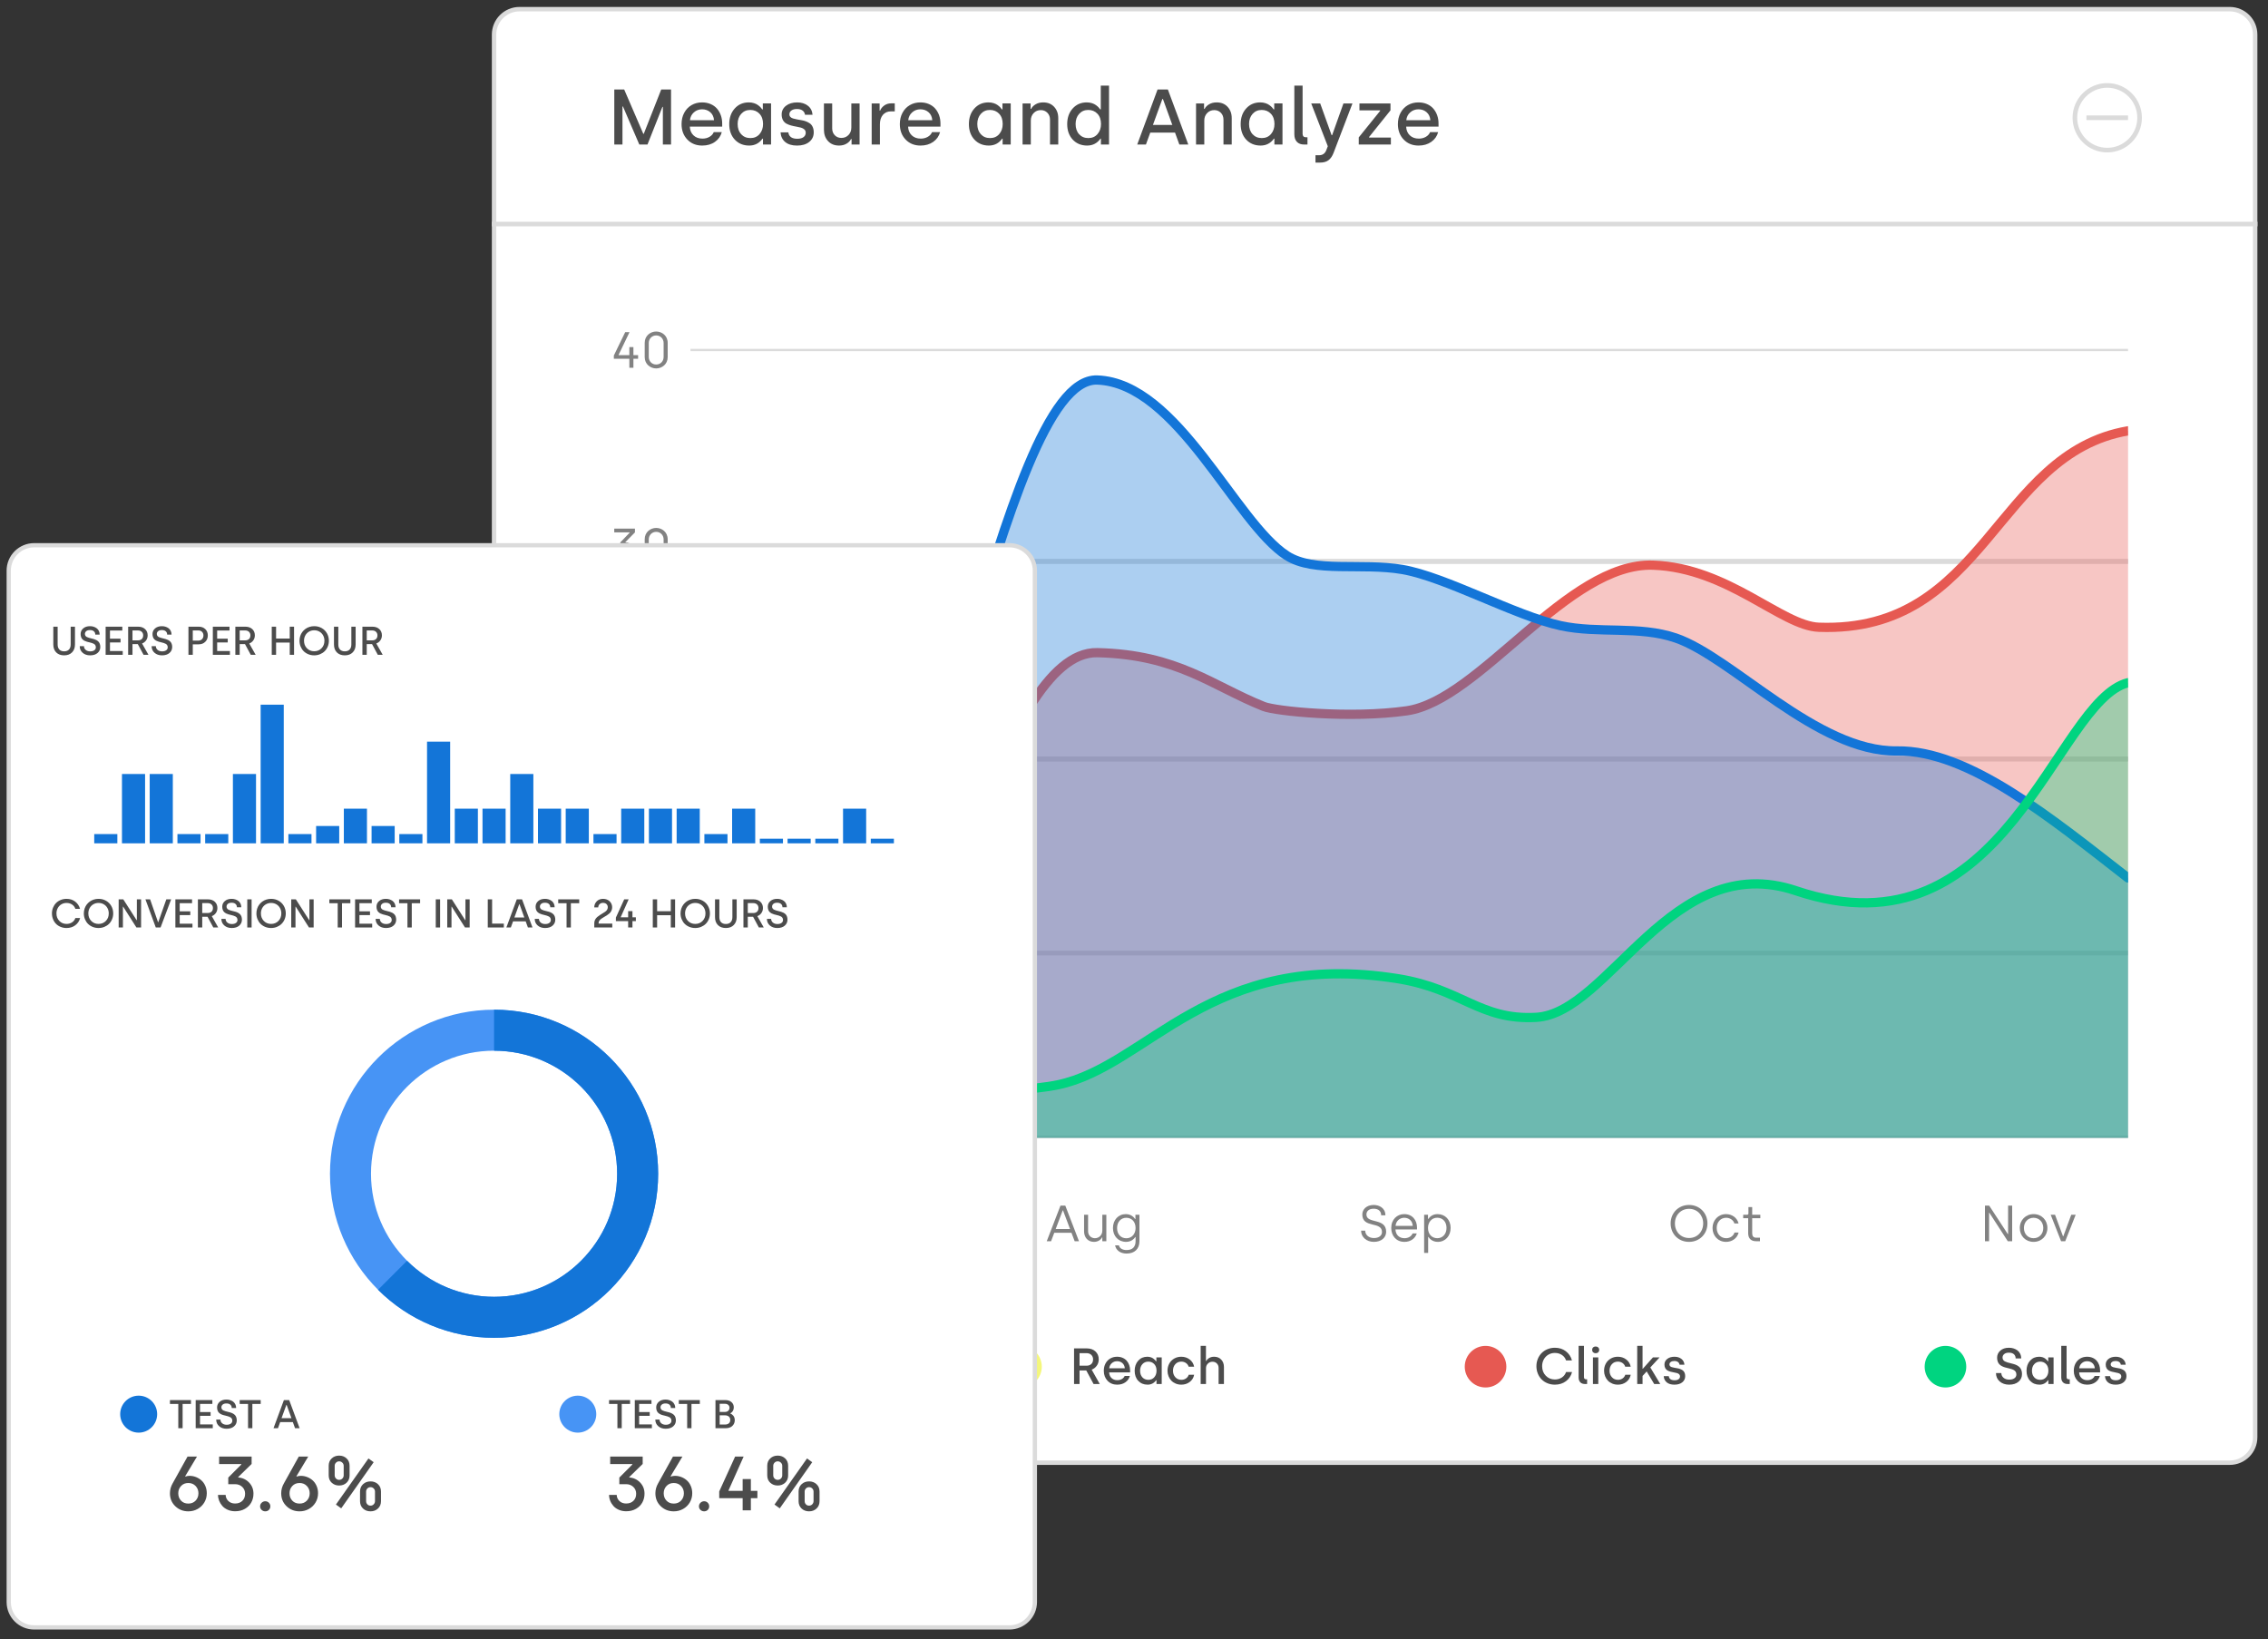
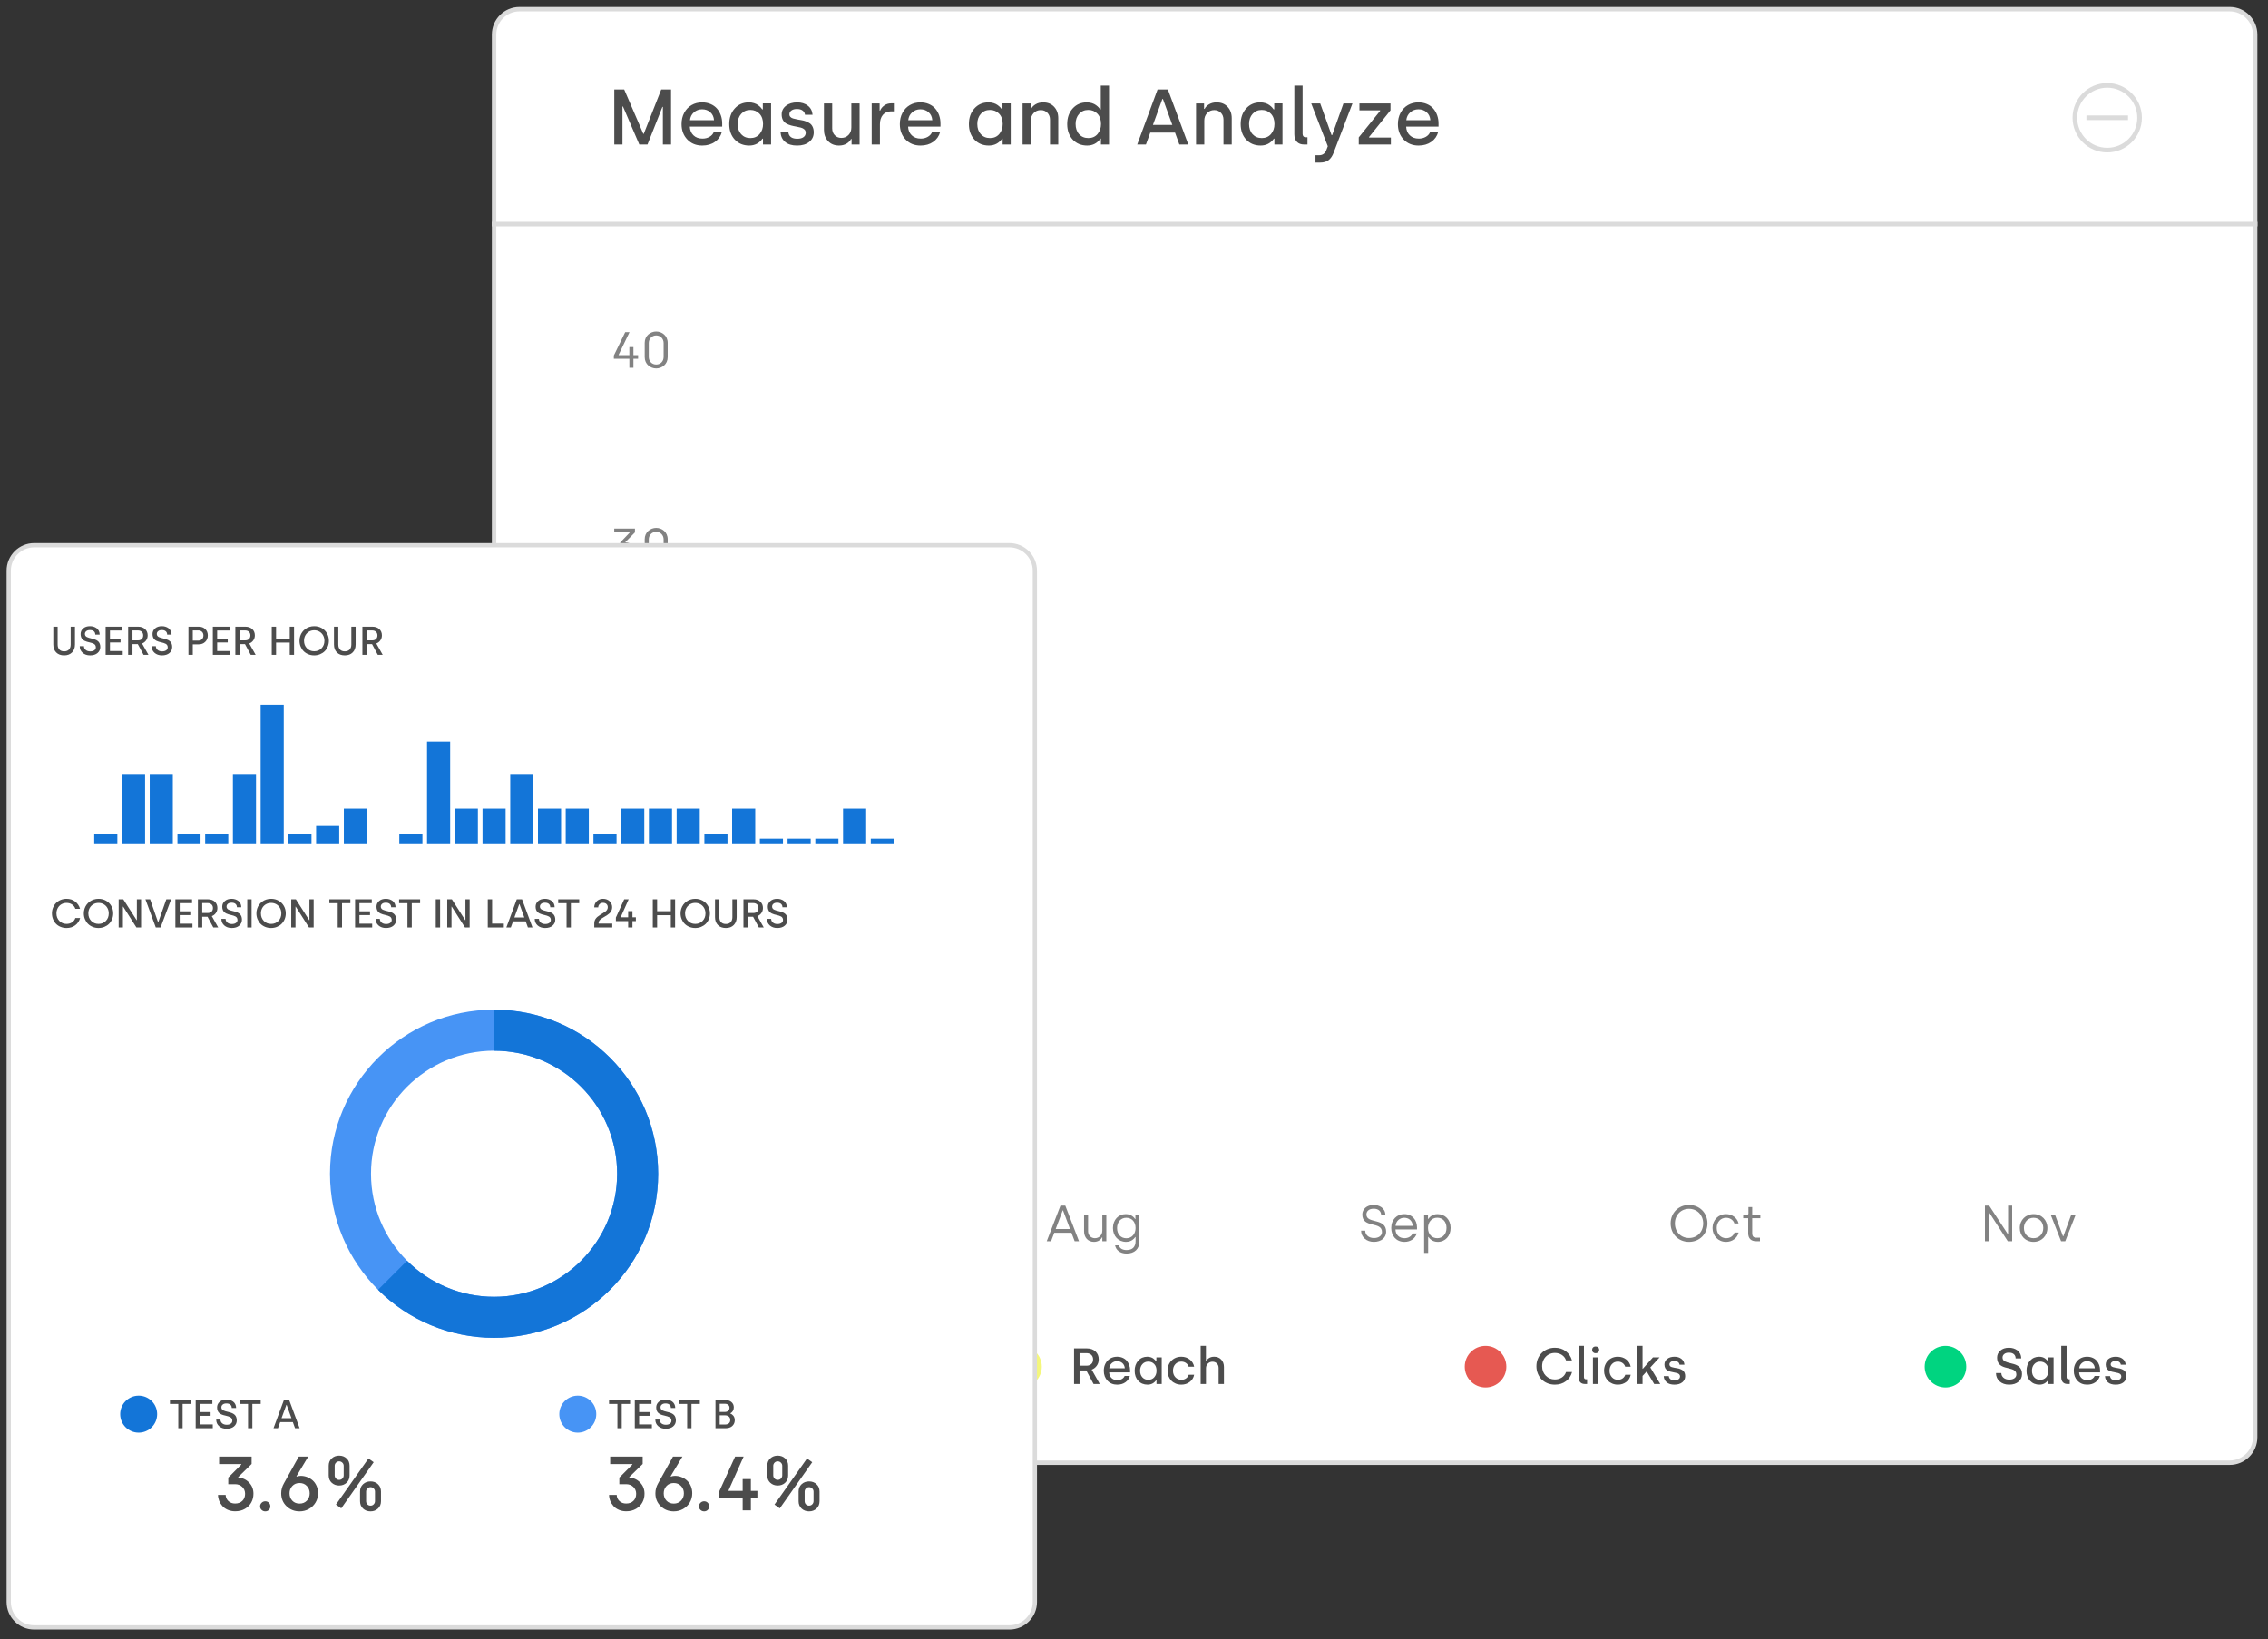
<svg xmlns="http://www.w3.org/2000/svg" width="100%" height="100%" viewBox="0 0 368 266" version="1.1" xml:space="preserve" style="fill-rule:evenodd;clip-rule:evenodd;">
  <rect x="0" y="0" width="368" height="266" fill="#333333" stroke="none" />
  <path d="M365.916,5.611c0,-2.276 -1.848,-4.125 -4.125,-4.125l-277.5,0c-2.276,0 -4.125,1.849 -4.125,4.125l0,227.641c0,2.277 1.849,4.125 4.125,4.125l277.5,0c2.277,0 4.125,-1.848 4.125,-4.125l0,-227.641Z" style="fill:#fff;stroke:#dbdbdb;stroke-width:0.72px;" />
  <g>
    <clipPath id="_clip1">
-       <rect x="112.041" y="56.611" width="233.25" height="128.06" />
-     </clipPath>
+       </clipPath>
    <g clip-path="url(#_clip1)">
      <g>
        <path d="M112.041,56.611l233.25,0" style="fill:none;stroke:#dbdbdb;stroke-width:0.75px;stroke-linejoin:round;stroke-miterlimit:1.5;" />
        <path d="M112.041,91.111l233.25,0" style="fill:none;stroke:#dbdbdb;stroke-width:0.75px;stroke-linejoin:round;stroke-miterlimit:1.5;" />
        <path d="M112.041,91.111l233.25,0" style="fill:none;stroke:#dbdbdb;stroke-width:0.75px;stroke-linejoin:round;stroke-miterlimit:1.5;" />
        <path d="M112.041,123.17l233.25,-0" style="fill:none;stroke:#dbdbdb;stroke-width:0.75px;stroke-linejoin:round;stroke-miterlimit:1.5;" />
        <path d="M112.041,123.17l233.25,-0" style="fill:none;stroke:#dbdbdb;stroke-width:0.75px;stroke-linejoin:round;stroke-miterlimit:1.5;" />
        <path d="M112.041,154.67l233.25,-0" style="fill:none;stroke:#dbdbdb;stroke-width:0.75px;stroke-linejoin:round;stroke-miterlimit:1.5;" />
        <path d="M112.041,184.671l233.25,0" style="fill:none;stroke:#dbdbdb;stroke-width:0.75px;stroke-linejoin:round;stroke-miterlimit:1.5;" />
      </g>
      <g>
        <path d="M345.291,69.918l0,114.753l-226.5,0l0,-21.421c4,1.921 13.663,3.727 20.25,2.214c13.5,-3.101 23.036,-59.9 39,-59.544c13.045,0.292 18.625,5.383 27,8.726c1.936,0.773 14.044,2.016 23.211,0.709c11.856,-1.69 26.073,-24.135 39.994,-23.636c12.143,0.436 20.839,9.858 26.878,10.077c27.159,0.987 28.574,-28.177 50.167,-31.878Z" style="fill:#e75d57;fill-opacity:0.35;" />
        <path d="M118.791,163.25c4,1.921 13.663,3.727 20.25,2.214c13.5,-3.101 23.036,-59.9 39,-59.544c13.045,0.292 18.625,5.383 27,8.726c1.936,0.773 14.044,2.016 23.211,0.709c11.856,-1.69 26.073,-24.135 39.994,-23.636c12.143,0.436 20.839,9.858 26.878,10.077c27.159,0.987 28.574,-28.177 50.167,-31.878" style="fill:none;stroke:#e65952;stroke-width:1.5px;stroke-linecap:round;stroke-linejoin:round;stroke-miterlimit:1.5;" />
      </g>
      <g>
        <path d="M345.291,142.486l0,42.185l-226.5,0l0,-46.5c4,5.5 9.768,11.038 16.5,12c15.75,2.25 26.786,-89.073 42.75,-88.5c13.045,0.469 22.375,23.125 30.75,28.5c4.439,2.849 12.1,1.117 18.75,2.25c6.974,1.189 18.317,7.521 25.705,9.123c6.103,1.322 12.717,-0.027 18.628,1.985c9.215,3.137 22.953,18.52 35.917,18.338c11.612,-0.164 25,10.902 37.5,20.619Z" style="fill:#1375d8;fill-opacity:0.35;" />
        <path d="M118.791,138.171c4,5.5 9.768,11.038 16.5,12c15.75,2.25 26.786,-89.073 42.75,-88.5c13.045,0.469 22.375,23.125 30.75,28.5c4.439,2.849 12.1,1.117 18.75,2.25c6.974,1.189 18.317,7.521 25.705,9.123c6.103,1.322 12.717,-0.027 18.628,1.985c9.215,3.137 22.953,18.52 35.917,18.338c11.612,-0.164 25,10.902 37.5,20.619" style="fill:none;stroke:#1375d8;stroke-width:1.5px;stroke-linecap:round;stroke-linejoin:round;stroke-miterlimit:1.5;" />
      </g>
      <g>
        <path d="M345.291,110.796l0,73.875l-226.5,0l0,-8.365c4,0.75 13.663,1.455 20.25,0.865c13.5,-1.211 24.3,0.615 32.625,-1.125c14.625,-3.057 24.694,-22.084 55.125,-17.219c10.447,1.669 13.294,6.787 22.461,6.277c11.856,-0.661 21.973,-27.345 42.122,-20.559c34.14,11.497 42.074,-30.804 53.917,-33.749Z" style="fill:#00d480;fill-opacity:0.35;" />
        <path d="M118.791,176.306c4,0.75 13.663,1.455 20.25,0.865c13.5,-1.211 24.3,0.615 32.625,-1.125c14.625,-3.057 24.694,-22.084 55.125,-17.219c10.447,1.669 13.294,6.787 22.461,6.277c11.856,-0.661 21.973,-27.345 42.122,-20.559c34.14,11.497 42.074,-30.804 53.917,-33.749" style="fill:none;stroke:#00d480;stroke-width:1.5px;stroke-linecap:round;stroke-linejoin:round;stroke-miterlimit:1.5;" />
      </g>
    </g>
  </g>
  <path d="M99.674,23.454l0,-8.928l1.607,0l3.1,7.191l0.075,-0l2.832,-7.191l1.594,0l0,8.928l-1.326,-0l-0,-6.108l-0.075,0l-2.421,6.108l-1.327,-0l-2.652,-6.17l-0.081,0l0,6.17l-1.326,-0Z" style="fill:#4c4c4c;fill-rule:nonzero;" />
  <path d="M110.588,20.142c-0,-0.693 0.145,-1.309 0.436,-1.846c0.29,-0.538 0.688,-0.952 1.192,-1.242c0.504,-0.291 1.072,-0.436 1.703,-0.436c0.506,-0 0.967,0.089 1.382,0.268c0.415,0.178 0.758,0.423 1.03,0.734c0.272,0.312 0.481,0.675 0.629,1.09c0.147,0.415 0.221,0.861 0.221,1.338l-0,0.498l-5.255,0c0.025,0.586 0.222,1.057 0.592,1.414c0.369,0.356 0.857,0.535 1.463,0.535c0.423,-0 0.802,-0.096 1.136,-0.286c0.334,-0.191 0.568,-0.449 0.7,-0.772l1.301,-0c-0.174,0.655 -0.544,1.183 -1.111,1.584c-0.566,0.4 -1.254,0.601 -2.064,0.601c-0.992,-0 -1.799,-0.327 -2.421,-0.981c-0.623,-0.653 -0.934,-1.487 -0.934,-2.499Zm1.363,-0.629l3.904,-0c-0.042,-0.548 -0.243,-0.981 -0.604,-1.298c-0.361,-0.318 -0.805,-0.476 -1.332,-0.476c-0.515,-0 -0.959,0.166 -1.333,0.498c-0.373,0.332 -0.585,0.757 -0.635,1.276Z" style="fill:#4c4c4c;fill-rule:nonzero;" />
  <path d="M119.223,22.657c-0.598,-0.644 -0.897,-1.482 -0.897,-2.515c0,-1.034 0.297,-1.879 0.89,-2.537c0.594,-0.658 1.356,-0.987 2.285,-0.987c0.299,-0 0.579,0.041 0.841,0.124c0.261,0.083 0.48,0.191 0.657,0.324c0.176,0.133 0.316,0.254 0.42,0.364c0.104,0.11 0.191,0.219 0.261,0.327l0.094,0l-0,-0.971l1.338,0l0,6.668l-1.313,-0l-0,-0.947l-0.081,0c-0.528,0.743 -1.246,1.115 -2.154,1.115c-0.959,-0 -1.739,-0.322 -2.341,-0.965Zm0.467,-2.534c-0,0.689 0.19,1.242 0.569,1.659c0.38,0.417 0.879,0.626 1.498,0.626c0.622,-0 1.12,-0.218 1.494,-0.654c0.373,-0.436 0.56,-0.979 0.56,-1.631c-0,-0.701 -0.194,-1.257 -0.582,-1.665c-0.388,-0.409 -0.883,-0.614 -1.485,-0.614c-0.606,0 -1.1,0.213 -1.482,0.639c-0.381,0.425 -0.572,0.972 -0.572,1.64Z" style="fill:#4c4c4c;fill-rule:nonzero;" />
  <path d="M126.65,21.48l1.264,0c0.087,0.693 0.572,1.04 1.456,1.04c0.432,-0 0.767,-0.088 1.006,-0.265c0.239,-0.176 0.358,-0.414 0.358,-0.713c-0,-0.22 -0.072,-0.397 -0.215,-0.532c-0.143,-0.135 -0.33,-0.234 -0.56,-0.299c-0.231,-0.064 -0.485,-0.119 -0.763,-0.165c-0.278,-0.045 -0.555,-0.106 -0.831,-0.18c-0.276,-0.075 -0.529,-0.175 -0.76,-0.299c-0.23,-0.125 -0.417,-0.312 -0.56,-0.563c-0.143,-0.252 -0.215,-0.562 -0.215,-0.931c0,-0.569 0.233,-1.037 0.698,-1.404c0.464,-0.367 1.075,-0.551 1.83,-0.551c0.685,-0 1.258,0.178 1.718,0.535c0.461,0.357 0.716,0.847 0.766,1.47l-1.226,-0c-0.038,-0.291 -0.169,-0.519 -0.393,-0.685c-0.224,-0.166 -0.531,-0.249 -0.921,-0.249c-0.369,-0 -0.665,0.08 -0.887,0.239c-0.222,0.16 -0.333,0.367 -0.333,0.62c-0,0.174 0.057,0.319 0.171,0.436c0.114,0.116 0.263,0.199 0.448,0.249c0.185,0.05 0.396,0.098 0.632,0.146c0.237,0.048 0.478,0.09 0.725,0.128c0.247,0.037 0.489,0.101 0.726,0.193c0.236,0.091 0.447,0.202 0.632,0.333c0.184,0.13 0.334,0.32 0.448,0.569c0.114,0.249 0.171,0.542 0.171,0.878c-0,0.639 -0.244,1.156 -0.732,1.55c-0.487,0.395 -1.144,0.592 -1.97,0.592c-0.826,-0 -1.468,-0.192 -1.927,-0.576c-0.458,-0.384 -0.71,-0.906 -0.756,-1.566Z" style="fill:#4c4c4c;fill-rule:nonzero;" />
  <path d="M133.691,21.069l-0,-4.283l1.338,0l0,4.04c0,0.465 0.142,0.841 0.424,1.127c0.282,0.287 0.637,0.43 1.064,0.43c0.469,-0 0.856,-0.159 1.161,-0.476c0.306,-0.318 0.458,-0.719 0.458,-1.205l0,-3.916l1.339,0l-0,6.668l-1.302,-0l0,-0.891l-0.087,0c-0.145,0.299 -0.389,0.55 -0.731,0.754c-0.343,0.203 -0.748,0.305 -1.217,0.305c-0.743,-0 -1.337,-0.241 -1.781,-0.722c-0.444,-0.482 -0.666,-1.092 -0.666,-1.831Z" style="fill:#4c4c4c;fill-rule:nonzero;" />
  <path d="M141.436,23.454l-0,-6.668l1.288,0l0,1.158l0.087,0c0.117,-0.307 0.335,-0.579 0.654,-0.816c0.32,-0.236 0.697,-0.354 1.133,-0.354l0.585,-0l0,1.301l-0.622,-0c-0.556,-0 -0.993,0.191 -1.311,0.573c-0.317,0.381 -0.476,0.888 -0.476,1.519l0,3.287l-1.338,-0Z" style="fill:#4c4c4c;fill-rule:nonzero;" />
  <path d="M146.005,20.142c0,-0.693 0.145,-1.309 0.436,-1.846c0.291,-0.538 0.688,-0.952 1.192,-1.242c0.504,-0.291 1.072,-0.436 1.703,-0.436c0.506,-0 0.967,0.089 1.382,0.268c0.415,0.178 0.758,0.423 1.03,0.734c0.272,0.312 0.482,0.675 0.629,1.09c0.147,0.415 0.221,0.861 0.221,1.338l0,0.498l-5.254,0c0.025,0.586 0.222,1.057 0.591,1.414c0.37,0.356 0.857,0.535 1.463,0.535c0.423,-0 0.802,-0.096 1.136,-0.286c0.334,-0.191 0.568,-0.449 0.701,-0.772l1.301,-0c-0.174,0.655 -0.545,1.183 -1.111,1.584c-0.567,0.4 -1.255,0.601 -2.064,0.601c-0.992,-0 -1.799,-0.327 -2.422,-0.981c-0.623,-0.653 -0.934,-1.487 -0.934,-2.499Zm1.364,-0.629l3.903,-0c-0.041,-0.548 -0.243,-0.981 -0.604,-1.298c-0.361,-0.318 -0.805,-0.476 -1.332,-0.476c-0.515,-0 -0.959,0.166 -1.332,0.498c-0.374,0.332 -0.586,0.757 -0.635,1.276Z" style="fill:#4c4c4c;fill-rule:nonzero;" />
  <path d="M158.108,22.657c-0.598,-0.644 -0.897,-1.482 -0.897,-2.515c0,-1.034 0.297,-1.879 0.891,-2.537c0.593,-0.658 1.355,-0.987 2.284,-0.987c0.299,-0 0.579,0.041 0.841,0.124c0.261,0.083 0.48,0.191 0.657,0.324c0.176,0.133 0.316,0.254 0.42,0.364c0.104,0.11 0.191,0.219 0.261,0.327l0.094,0l-0,-0.971l1.338,0l0,6.668l-1.313,-0l-0,-0.947l-0.081,0c-0.527,0.743 -1.246,1.115 -2.154,1.115c-0.959,-0 -1.739,-0.322 -2.341,-0.965Zm0.467,-2.534c-0,0.689 0.19,1.242 0.569,1.659c0.38,0.417 0.879,0.626 1.498,0.626c0.622,-0 1.12,-0.218 1.494,-0.654c0.373,-0.436 0.56,-0.979 0.56,-1.631c-0,-0.701 -0.194,-1.257 -0.582,-1.665c-0.388,-0.409 -0.883,-0.614 -1.485,-0.614c-0.606,0 -1.1,0.213 -1.482,0.639c-0.381,0.425 -0.572,0.972 -0.572,1.64Z" style="fill:#4c4c4c;fill-rule:nonzero;" />
  <path d="M165.921,23.454l-0,-6.668l1.301,0l-0,0.89l0.087,0c0.145,-0.299 0.39,-0.55 0.735,-0.753c0.344,-0.203 0.751,-0.305 1.22,-0.305c0.743,-0 1.336,0.241 1.781,0.722c0.444,0.482 0.666,1.092 0.666,1.83l-0,4.284l-1.339,-0l0,-4.028c0,-0.461 -0.142,-0.836 -0.426,-1.124c-0.285,-0.288 -0.641,-0.433 -1.068,-0.433c-0.465,0 -0.851,0.161 -1.158,0.483c-0.307,0.321 -0.461,0.725 -0.461,1.211l0,3.891l-1.338,-0Z" style="fill:#4c4c4c;fill-rule:nonzero;" />
  <path d="M174.058,22.657c-0.598,-0.644 -0.897,-1.482 -0.897,-2.515c0,-1.034 0.297,-1.879 0.89,-2.537c0.594,-0.658 1.356,-0.987 2.285,-0.987c0.299,-0 0.579,0.041 0.841,0.124c0.261,0.083 0.48,0.191 0.657,0.324c0.176,0.133 0.316,0.254 0.42,0.364c0.103,0.11 0.191,0.219 0.261,0.327l0.094,0l-0,-3.866l1.338,0l0,9.563l-1.314,-0l0,-0.947l-0.08,0c-0.528,0.743 -1.246,1.115 -2.154,1.115c-0.959,-0 -1.74,-0.322 -2.341,-0.965Zm0.467,-2.534c-0,0.689 0.189,1.242 0.569,1.659c0.38,0.417 0.879,0.626 1.497,0.626c0.623,-0 1.121,-0.218 1.495,-0.654c0.373,-0.436 0.56,-0.979 0.56,-1.631c-0,-0.701 -0.194,-1.257 -0.582,-1.665c-0.388,-0.409 -0.883,-0.614 -1.485,-0.614c-0.606,0 -1.1,0.213 -1.482,0.639c-0.381,0.425 -0.572,0.972 -0.572,1.64Z" style="fill:#4c4c4c;fill-rule:nonzero;" />
  <path d="M184.523,23.454l3.299,-8.928l1.675,0l3.312,8.928l-1.45,-0l-0.704,-1.937l-4.015,0l-0.704,1.937l-1.413,-0Zm2.546,-3.175l3.15,-0l-1.525,-4.209l-0.093,0l-1.532,4.209Z" style="fill:#4c4c4c;fill-rule:nonzero;" />
  <path d="M194.067,23.454l-0,-6.668l1.301,0l-0,0.89l0.087,0c0.145,-0.299 0.39,-0.55 0.735,-0.753c0.344,-0.203 0.751,-0.305 1.22,-0.305c0.743,-0 1.336,0.241 1.78,0.722c0.444,0.482 0.667,1.092 0.667,1.83l-0,4.284l-1.339,-0l0,-4.028c0,-0.461 -0.142,-0.836 -0.426,-1.124c-0.285,-0.288 -0.641,-0.433 -1.068,-0.433c-0.465,0 -0.851,0.161 -1.158,0.483c-0.307,0.321 -0.461,0.725 -0.461,1.211l0,3.891l-1.338,-0Z" style="fill:#4c4c4c;fill-rule:nonzero;" />
  <path d="M202.204,22.657c-0.598,-0.644 -0.897,-1.482 -0.897,-2.515c0,-1.034 0.297,-1.879 0.89,-2.537c0.594,-0.658 1.355,-0.987 2.285,-0.987c0.299,-0 0.579,0.041 0.841,0.124c0.261,0.083 0.48,0.191 0.656,0.324c0.177,0.133 0.317,0.254 0.421,0.364c0.103,0.11 0.191,0.219 0.261,0.327l0.093,0l0,-0.971l1.339,0l-0,6.668l-1.314,-0l0,-0.947l-0.081,0c-0.527,0.743 -1.245,1.115 -2.154,1.115c-0.958,-0 -1.739,-0.322 -2.34,-0.965Zm0.466,-2.534c0,0.689 0.19,1.242 0.57,1.659c0.38,0.417 0.879,0.626 1.497,0.626c0.623,-0 1.121,-0.218 1.495,-0.654c0.373,-0.436 0.56,-0.979 0.56,-1.631c-0,-0.701 -0.194,-1.257 -0.582,-1.665c-0.388,-0.409 -0.883,-0.614 -1.485,-0.614c-0.606,0 -1.1,0.213 -1.482,0.639c-0.382,0.425 -0.573,0.972 -0.573,1.64Z" style="fill:#4c4c4c;fill-rule:nonzero;" />
  <path d="M210.017,21.798l-0,-7.907l1.338,0l0,7.826c0,0.178 0.044,0.315 0.131,0.411c0.087,0.095 0.214,0.143 0.38,0.143l0.28,-0l-0,1.183l-0.548,-0c-0.502,-0 -0.891,-0.146 -1.167,-0.436c-0.276,-0.291 -0.414,-0.697 -0.414,-1.22Z" style="fill:#4c4c4c;fill-rule:nonzero;" />
  <path d="M212.756,16.786l1.457,0l1.849,5.149l0.087,-0l1.836,-5.149l1.463,0l-3.056,7.994c-0.2,0.535 -0.47,0.937 -0.813,1.204c-0.342,0.268 -0.802,0.402 -1.379,0.402l-0.753,-0l-0,-1.195l0.585,-0c0.569,-0 0.959,-0.274 1.171,-0.822l0.242,-0.635l-2.689,-6.948Z" style="fill:#4c4c4c;fill-rule:nonzero;" />
  <path d="M220.469,23.454l0,-1.158l3.468,-4.302l0,-0.087l-3.356,-0l0,-1.121l5.037,0l-0,1.121l-3.468,4.32l0,0.094l3.53,-0l0,1.133l-5.211,-0Z" style="fill:#4c4c4c;fill-rule:nonzero;" />
  <path d="M226.82,20.142c-0,-0.693 0.145,-1.309 0.435,-1.846c0.291,-0.538 0.688,-0.952 1.193,-1.242c0.504,-0.291 1.071,-0.436 1.702,-0.436c0.507,-0 0.967,0.089 1.382,0.268c0.415,0.178 0.759,0.423 1.031,0.734c0.271,0.312 0.481,0.675 0.628,1.09c0.148,0.415 0.221,0.861 0.221,1.338l0,0.498l-5.254,0c0.025,0.586 0.222,1.057 0.591,1.414c0.37,0.356 0.858,0.535 1.463,0.535c0.424,-0 0.803,-0.096 1.137,-0.286c0.334,-0.191 0.567,-0.449 0.7,-0.772l1.301,-0c-0.174,0.655 -0.545,1.183 -1.111,1.584c-0.567,0.4 -1.255,0.601 -2.064,0.601c-0.992,-0 -1.799,-0.327 -2.422,-0.981c-0.622,-0.653 -0.933,-1.487 -0.933,-2.499Zm1.363,-0.629l3.903,-0c-0.041,-0.548 -0.242,-0.981 -0.604,-1.298c-0.361,-0.318 -0.805,-0.476 -1.332,-0.476c-0.514,-0 -0.959,0.166 -1.332,0.498c-0.374,0.332 -0.585,0.757 -0.635,1.276Z" style="fill:#4c4c4c;fill-rule:nonzero;" />
  <circle cx="341.916" cy="19.111" r="5.25" style="fill:none;stroke:#dbdbdb;stroke-width:0.75px;" />
  <path d="M338.541,19.111l6.75,0" style="fill:none;fill-rule:nonzero;stroke:#dbdbdb;stroke-width:0.75px;" />
  <path d="M366.291,36.361l-286.5,0" style="fill:none;fill-rule:nonzero;stroke:#dbdbdb;stroke-width:0.75px;stroke-linejoin:round;stroke-miterlimit:2;" />
  <path d="M102.117,59.684l0.66,-0l0,-1.461l0.759,0l0,-0.594l-0.759,0l0,-1.303l-0.66,-0l0,1.303l-1.74,0l-0,-0.049l1.765,-3.671l-0.701,-0l-1.84,3.786l0,0.528l2.516,0l0,1.461Z" style="fill:#828282;fill-rule:nonzero;" />
  <path d="M106.473,59.791c0.941,-0 1.865,-0.685 1.865,-1.832l-0,-2.326c-0,-1.147 -0.924,-1.832 -1.865,-1.832c-0.94,0 -1.864,0.685 -1.864,1.832l-0,2.326c-0,1.147 0.924,1.832 1.864,1.832Zm0,-0.635c-0.701,-0 -1.204,-0.528 -1.204,-1.238l-0,-2.244c-0,-0.701 0.511,-1.237 1.204,-1.237c0.693,-0 1.205,0.536 1.205,1.237l-0,2.244c-0,0.71 -0.503,1.238 -1.205,1.238Z" style="fill:#828282;fill-rule:nonzero;" />
  <path d="M101.325,91.658c1.23,-0 1.923,-0.883 1.923,-1.865c-0,-1.006 -0.792,-1.732 -1.774,-1.765l-0,-0.05l1.551,-1.576l-0,-0.618l-3.358,-0l0,0.61l2.5,0l-0,0.05l-1.526,1.592l-0,0.569l0.668,0c0.709,0 1.254,0.479 1.254,1.205c-0,0.759 -0.503,1.221 -1.238,1.221c-0.676,-0 -1.146,-0.462 -1.163,-1.065l-0.627,0c0,0.751 0.602,1.692 1.79,1.692Z" style="fill:#828282;fill-rule:nonzero;" />
  <path d="M106.473,91.666c0.941,-0 1.865,-0.685 1.865,-1.832l-0,-2.326c-0,-1.147 -0.924,-1.832 -1.865,-1.832c-0.94,0 -1.864,0.685 -1.864,1.832l-0,2.326c-0,1.147 0.924,1.832 1.864,1.832Zm0,-0.635c-0.701,-0 -1.204,-0.528 -1.204,-1.238l-0,-2.244c-0,-0.701 0.511,-1.237 1.204,-1.237c0.693,-0 1.205,0.536 1.205,1.237l-0,2.244c-0,0.71 -0.503,1.238 -1.205,1.238Z" style="fill:#828282;fill-rule:nonzero;" />
  <path d="M169.843,201.434l0.701,-0l0.52,-1.37l2.789,0l0.519,1.37l0.702,-0l-2.22,-5.775l-0.783,-0l-2.228,5.775Zm1.452,-1.98l1.139,-3.02l0.049,0l1.139,3.02l-2.327,-0Z" style="fill:#828282;fill-rule:nonzero;" />
  <path d="M177.499,201.541c0.668,-0 1.13,-0.347 1.312,-0.734l0.049,-0l0,0.627l0.652,-0l0,-4.29l-0.652,-0l0,2.574c0,0.709 -0.528,1.229 -1.204,1.229c-0.602,-0 -1.106,-0.446 -1.106,-1.13l0,-2.673l-0.651,-0l-0,2.697c-0,0.949 0.602,1.7 1.6,1.7Z" style="fill:#828282;fill-rule:nonzero;" />
  <path d="M182.796,203.438c1.287,0 2.087,-0.742 2.087,-2.004l-0,-4.29l-0.652,-0l0,0.693l-0.049,-0c-0.132,-0.223 -0.611,-0.801 -1.51,-0.801c-1.213,0 -2.087,0.941 -2.087,2.261c-0,1.312 0.874,2.244 2.136,2.244c0.933,-0 1.378,-0.627 1.485,-0.784l0.05,0l-0,0.677c-0,0.874 -0.454,1.435 -1.46,1.435c-0.636,0 -1.131,-0.264 -1.246,-0.767l-0.619,-0c0.14,0.767 0.817,1.336 1.865,1.336Zm-0.033,-2.483c-0.9,0 -1.51,-0.652 -1.51,-1.658c-0,-0.974 0.61,-1.667 1.493,-1.667c0.85,0 1.51,0.611 1.51,1.667c-0,0.899 -0.561,1.658 -1.493,1.658Z" style="fill:#828282;fill-rule:nonzero;" />
  <path d="M222.909,201.541c1.263,-0 2.005,-0.726 2.005,-1.634c0,-2.334 -3.201,-1.237 -3.201,-2.813c0,-0.478 0.355,-0.932 1.172,-0.932c0.783,-0 1.221,0.404 1.221,1.064l0.684,0c0,-1.196 -1.023,-1.675 -1.897,-1.675c-1.163,0 -1.848,0.718 -1.848,1.543c-0,2.31 3.193,1.048 3.193,2.855c-0,0.602 -0.545,0.973 -1.304,0.973c-0.874,0 -1.419,-0.536 -1.419,-1.204l-0.668,-0c-0,1.072 0.916,1.823 2.062,1.823Z" style="fill:#828282;fill-rule:nonzero;" />
  <path d="M227.884,201.541c1.007,-0 1.757,-0.569 1.997,-1.37l-0.677,0c-0.198,0.504 -0.742,0.776 -1.312,0.776c-0.882,-0 -1.435,-0.569 -1.468,-1.427l3.498,-0l-0,-0.289c-0,-1.238 -0.776,-2.195 -2.079,-2.195c-1.172,0 -2.104,0.883 -2.104,2.253c0,1.287 0.833,2.252 2.145,2.252Zm-1.444,-2.599c0.066,-0.792 0.685,-1.312 1.403,-1.312c0.726,0 1.328,0.454 1.386,1.312l-2.789,0Z" style="fill:#828282;fill-rule:nonzero;" />
  <path d="M231.077,203.331l0.652,0l-0,-2.59l0.049,-0c0.132,0.222 0.611,0.8 1.51,0.8c1.213,-0 2.087,-0.941 2.087,-2.261c0,-1.311 -0.874,-2.244 -2.137,-2.244c-0.932,0 -1.377,0.627 -1.485,0.784l-0.049,0l-0,-0.676l-0.627,-0l-0,6.187Zm2.137,-2.384c-0.85,-0 -1.51,-0.611 -1.51,-1.667c-0,-0.899 0.561,-1.658 1.493,-1.658c0.899,0 1.51,0.652 1.51,1.658c-0,0.974 -0.611,1.667 -1.493,1.667Z" style="fill:#828282;fill-rule:nonzero;" />
  <path d="M274.052,201.541c1.724,-0 2.995,-1.295 2.995,-2.995c-0,-1.683 -1.263,-2.995 -2.987,-2.995c-1.716,0 -2.986,1.296 -2.986,2.995c-0,1.716 1.262,2.995 2.978,2.995Zm0.008,-0.627c-1.32,-0 -2.293,-0.998 -2.293,-2.368c-0,-1.353 0.973,-2.368 2.293,-2.368c1.32,0 2.294,1.015 2.294,2.368c-0,1.37 -0.974,2.368 -2.294,2.368Z" style="fill:#828282;fill-rule:nonzero;" />
  <path d="M280.074,201.541c0.933,-0 1.807,-0.561 2.03,-1.518l-0.668,-0c-0.165,0.561 -0.718,0.924 -1.337,0.924c-0.899,-0 -1.551,-0.693 -1.551,-1.658c0,-0.933 0.619,-1.659 1.535,-1.659c0.618,0 1.163,0.363 1.336,0.924l0.677,0c-0.231,-0.957 -1.098,-1.518 -2.03,-1.518c-1.262,0 -2.194,0.982 -2.194,2.253c-0,1.27 0.907,2.252 2.202,2.252Z" style="fill:#828282;fill-rule:nonzero;" />
  <path d="M284.934,201.434l0.635,-0l-0,-0.57l-0.594,0c-0.495,0 -0.668,-0.272 -0.668,-0.734l-0,-2.434l1.32,0l-0,-0.552l-1.32,-0l-0,-1.246l-0.611,-0l0,1.031c0,0.14 -0.091,0.215 -0.206,0.215l-0.644,-0l0,0.552l0.809,0l-0,2.442c-0,0.867 0.487,1.296 1.279,1.296Z" style="fill:#828282;fill-rule:nonzero;" />
  <path d="M322.075,201.434l0.668,-0l0,-4.612l0.05,-0l2.986,4.612l0.71,-0l-0,-5.775l-0.66,-0l-0,4.611l-0.05,0l-3.019,-4.611l-0.685,-0l0,5.775Z" style="fill:#828282;fill-rule:nonzero;" />
  <path d="M329.962,201.541c1.287,-0 2.244,-0.965 2.244,-2.252c0,-1.287 -0.94,-2.253 -2.236,-2.253c-1.278,0 -2.244,0.957 -2.244,2.253c0,1.303 0.949,2.252 2.236,2.252Zm0,-0.594c-0.916,-0 -1.567,-0.693 -1.567,-1.658c-0,-0.941 0.643,-1.659 1.567,-1.659c0.924,0 1.576,0.71 1.576,1.659c-0,0.957 -0.652,1.658 -1.576,1.658Z" style="fill:#828282;fill-rule:nonzero;" />
  <path d="M334.425,201.434l0.677,-0l1.691,-4.29l-0.718,-0l-1.287,3.489l-0.049,0l-1.295,-3.489l-0.702,-0l1.683,4.29Z" style="fill:#828282;fill-rule:nonzero;" />
  <g>
    <circle cx="165.666" cy="221.796" r="3.375" style="fill:#f4f77c;" />
    <path d="M174.274,224.606l0,-5.777l2.063,0c0.585,0 1.055,0.165 1.41,0.494c0.354,0.329 0.532,0.756 0.532,1.283c-0,0.397 -0.108,0.745 -0.325,1.043c-0.216,0.298 -0.49,0.507 -0.823,0.628l1.313,2.329l-1.007,-0l-1.181,-2.196l-1.091,0l-0,2.196l-0.891,-0Zm0.891,-2.969l1.132,-0c0.317,-0 0.573,-0.089 0.769,-0.266c0.196,-0.177 0.294,-0.432 0.294,-0.765c0,-0.293 -0.096,-0.534 -0.288,-0.724c-0.192,-0.189 -0.461,-0.284 -0.808,-0.284l-1.099,0l-0,2.039Z" style="fill:#4c4c4c;fill-rule:nonzero;" />
    <path d="M179.1,222.463c0,-0.449 0.094,-0.847 0.282,-1.195c0.188,-0.348 0.446,-0.615 0.772,-0.803c0.326,-0.188 0.693,-0.282 1.102,-0.282c0.327,-0 0.625,0.057 0.894,0.173c0.268,0.115 0.491,0.274 0.667,0.475c0.175,0.202 0.311,0.437 0.406,0.705c0.096,0.269 0.143,0.557 0.143,0.866l0,0.322l-3.4,0c0.017,0.379 0.144,0.684 0.383,0.915c0.239,0.231 0.555,0.346 0.947,0.346c0.274,0 0.519,-0.061 0.735,-0.185c0.216,-0.124 0.367,-0.29 0.453,-0.499l0.842,-0c-0.113,0.424 -0.352,0.766 -0.719,1.025c-0.367,0.259 -0.812,0.388 -1.335,0.388c-0.642,0 -1.165,-0.211 -1.567,-0.634c-0.403,-0.423 -0.605,-0.962 -0.605,-1.617Zm0.883,-0.407l2.525,-0c-0.026,-0.355 -0.157,-0.635 -0.39,-0.84c-0.234,-0.206 -0.521,-0.308 -0.862,-0.308c-0.333,-0 -0.621,0.107 -0.863,0.322c-0.241,0.215 -0.378,0.49 -0.41,0.826Z" style="fill:#4c4c4c;fill-rule:nonzero;" />
    <path d="M184.688,224.09c-0.387,-0.416 -0.58,-0.959 -0.58,-1.627c-0,-0.669 0.192,-1.216 0.576,-1.642c0.384,-0.426 0.876,-0.638 1.478,-0.638c0.193,-0 0.375,0.026 0.544,0.08c0.169,0.054 0.311,0.124 0.425,0.21c0.114,0.086 0.205,0.164 0.272,0.235c0.067,0.071 0.123,0.142 0.169,0.212l0.06,-0l0,-0.629l0.866,0l0,4.315l-0.849,-0l-0,-0.613l-0.053,0c-0.341,0.481 -0.806,0.721 -1.394,0.721c-0.62,0 -1.125,-0.208 -1.514,-0.624Zm0.302,-1.639c-0,0.445 0.123,0.803 0.368,1.073c0.246,0.27 0.569,0.405 0.969,0.405c0.403,-0 0.725,-0.141 0.967,-0.423c0.242,-0.282 0.363,-0.634 0.363,-1.055c-0,-0.454 -0.126,-0.814 -0.377,-1.078c-0.251,-0.265 -0.571,-0.397 -0.961,-0.397c-0.392,0 -0.712,0.138 -0.959,0.413c-0.247,0.275 -0.37,0.629 -0.37,1.062Z" style="fill:#4c4c4c;fill-rule:nonzero;" />
    <path d="M189.437,222.451c0,-0.422 0.094,-0.805 0.282,-1.151c0.188,-0.345 0.453,-0.617 0.796,-0.817c0.342,-0.2 0.728,-0.3 1.158,-0.3c0.518,-0 0.971,0.147 1.359,0.443c0.388,0.295 0.631,0.687 0.727,1.176l-0.89,-0c-0.075,-0.247 -0.221,-0.447 -0.437,-0.598c-0.216,-0.152 -0.466,-0.228 -0.751,-0.228c-0.403,0 -0.729,0.14 -0.979,0.419c-0.25,0.279 -0.375,0.631 -0.375,1.056c0,0.427 0.128,0.78 0.383,1.059c0.255,0.279 0.584,0.419 0.987,0.419c0.277,-0 0.524,-0.075 0.741,-0.226c0.218,-0.15 0.364,-0.347 0.439,-0.592l0.882,0c-0.094,0.486 -0.334,0.875 -0.721,1.166c-0.386,0.292 -0.839,0.437 -1.357,0.437c-0.328,0 -0.632,-0.058 -0.913,-0.175c-0.28,-0.117 -0.517,-0.276 -0.711,-0.479c-0.193,-0.203 -0.345,-0.443 -0.455,-0.721c-0.11,-0.278 -0.165,-0.574 -0.165,-0.888Z" style="fill:#4c4c4c;fill-rule:nonzero;" />
    <path d="M194.815,224.606l-0,-6.188l0.858,0l-0,2.449l0.056,0c0.1,-0.193 0.261,-0.355 0.484,-0.487c0.223,-0.132 0.486,-0.197 0.789,-0.197c0.481,-0 0.866,0.156 1.156,0.469c0.29,0.313 0.435,0.707 0.435,1.182l0,2.772l-0.866,-0l0,-2.607c0,-0.295 -0.094,-0.537 -0.284,-0.725c-0.189,-0.188 -0.422,-0.282 -0.699,-0.282c-0.295,0 -0.546,0.1 -0.753,0.3c-0.207,0.2 -0.31,0.452 -0.31,0.756l-0,2.558l-0.866,-0Z" style="fill:#4c4c4c;fill-rule:nonzero;" />
    <circle cx="241.041" cy="221.796" r="3.375" style="fill:#e65952;" />
    <path d="M249.295,221.717c-0,-0.419 0.075,-0.813 0.226,-1.182c0.15,-0.369 0.357,-0.687 0.62,-0.953c0.263,-0.266 0.581,-0.475 0.953,-0.628c0.372,-0.153 0.771,-0.23 1.198,-0.23c0.69,0 1.282,0.188 1.775,0.564c0.492,0.376 0.825,0.873 0.997,1.491l-0.959,-0c-0.126,-0.379 -0.353,-0.676 -0.681,-0.89c-0.328,-0.215 -0.705,-0.323 -1.132,-0.323c-0.387,0 -0.738,0.094 -1.055,0.28c-0.317,0.187 -0.566,0.445 -0.746,0.774c-0.18,0.329 -0.269,0.695 -0.269,1.097c-0,0.621 0.197,1.135 0.592,1.543c0.394,0.408 0.887,0.613 1.478,0.613c0.427,-0 0.803,-0.107 1.128,-0.319c0.325,-0.212 0.553,-0.507 0.685,-0.886l0.975,0c-0.164,0.618 -0.496,1.113 -0.997,1.487c-0.501,0.373 -1.098,0.559 -1.791,0.559c-0.427,0 -0.827,-0.075 -1.2,-0.227c-0.374,-0.152 -0.691,-0.36 -0.953,-0.625c-0.262,-0.264 -0.468,-0.582 -0.618,-0.952c-0.151,-0.371 -0.226,-0.768 -0.226,-1.193Z" style="fill:#4c4c4c;fill-rule:nonzero;" />
    <path d="M256.143,223.534l0,-5.116l0.866,0l0,5.064c0,0.115 0.028,0.204 0.085,0.266c0.056,0.061 0.138,0.092 0.246,0.092l0.181,0l-0,0.766l-0.355,-0c-0.325,-0 -0.576,-0.094 -0.755,-0.282c-0.179,-0.188 -0.268,-0.451 -0.268,-0.79Z" style="fill:#4c4c4c;fill-rule:nonzero;" />
    <path d="M258.335,219.063c-0,-0.159 0.053,-0.289 0.161,-0.391c0.107,-0.102 0.243,-0.153 0.407,-0.153c0.169,-0 0.308,0.051 0.416,0.153c0.109,0.102 0.164,0.232 0.164,0.391c-0,0.164 -0.055,0.296 -0.164,0.399c-0.108,0.102 -0.247,0.153 -0.416,0.153c-0.167,-0 -0.303,-0.051 -0.409,-0.153c-0.106,-0.103 -0.159,-0.235 -0.159,-0.399Zm0.132,5.543l0,-4.315l0.867,0l-0,4.315l-0.867,-0Z" style="fill:#4c4c4c;fill-rule:nonzero;" />
    <path d="M260.272,222.451c0,-0.422 0.094,-0.805 0.282,-1.151c0.188,-0.345 0.453,-0.617 0.796,-0.817c0.342,-0.2 0.728,-0.3 1.158,-0.3c0.518,-0 0.971,0.147 1.359,0.443c0.388,0.295 0.631,0.687 0.728,1.176l-0.891,-0c-0.075,-0.247 -0.221,-0.447 -0.437,-0.598c-0.216,-0.152 -0.466,-0.228 -0.751,-0.228c-0.403,0 -0.729,0.14 -0.979,0.419c-0.25,0.279 -0.375,0.631 -0.375,1.056c0,0.427 0.128,0.78 0.383,1.059c0.255,0.279 0.584,0.419 0.987,0.419c0.277,-0 0.524,-0.075 0.741,-0.226c0.218,-0.15 0.364,-0.347 0.439,-0.592l0.883,0c-0.094,0.486 -0.335,0.875 -0.722,1.166c-0.386,0.292 -0.839,0.437 -1.357,0.437c-0.328,0 -0.632,-0.058 -0.912,-0.175c-0.281,-0.117 -0.518,-0.276 -0.711,-0.479c-0.194,-0.203 -0.346,-0.443 -0.456,-0.721c-0.11,-0.278 -0.165,-0.574 -0.165,-0.888Z" style="fill:#4c4c4c;fill-rule:nonzero;" />
    <path d="M265.65,224.606l-0,-6.188l0.866,0l0,3.714l0.048,0l1.636,-1.841l1.079,0l-1.502,1.632l1.611,2.683l-0.983,-0l-1.22,-2.039l-0.669,0.734l0,1.305l-0.866,-0Z" style="fill:#4c4c4c;fill-rule:nonzero;" />
    <path d="M269.952,223.329l0.818,-0c0.056,0.448 0.371,0.672 0.943,0.672c0.279,0 0.496,-0.057 0.65,-0.171c0.155,-0.114 0.232,-0.268 0.232,-0.461c-0,-0.142 -0.047,-0.257 -0.139,-0.344c-0.093,-0.088 -0.214,-0.152 -0.363,-0.194c-0.149,-0.041 -0.313,-0.077 -0.493,-0.107c-0.18,-0.029 -0.359,-0.068 -0.538,-0.116c-0.179,-0.049 -0.342,-0.113 -0.491,-0.194c-0.149,-0.08 -0.27,-0.202 -0.363,-0.364c-0.093,-0.163 -0.139,-0.364 -0.139,-0.603c0,-0.367 0.15,-0.67 0.451,-0.908c0.301,-0.238 0.696,-0.356 1.185,-0.356c0.443,-0 0.813,0.115 1.111,0.346c0.298,0.231 0.464,0.548 0.496,0.951l-0.794,-0c-0.024,-0.188 -0.109,-0.336 -0.254,-0.443c-0.145,-0.108 -0.343,-0.162 -0.596,-0.162c-0.239,0 -0.43,0.052 -0.574,0.156c-0.143,0.103 -0.215,0.237 -0.215,0.4c-0,0.113 0.037,0.207 0.111,0.282c0.073,0.076 0.17,0.129 0.29,0.161c0.119,0.033 0.255,0.064 0.408,0.095c0.153,0.031 0.31,0.059 0.47,0.083c0.16,0.024 0.316,0.066 0.469,0.125c0.153,0.059 0.289,0.131 0.409,0.215c0.119,0.085 0.216,0.208 0.29,0.369c0.074,0.161 0.111,0.35 0.111,0.568c-0,0.413 -0.158,0.748 -0.474,1.003c-0.315,0.255 -0.74,0.382 -1.275,0.382c-0.534,0 -0.95,-0.124 -1.246,-0.372c-0.297,-0.249 -0.46,-0.586 -0.49,-1.013Z" style="fill:#4c4c4c;fill-rule:nonzero;" />
    <circle cx="315.666" cy="221.796" r="3.375" style="fill:#00d480;" />
    <path d="M323.864,222.833l0.866,0c0.005,0.306 0.125,0.56 0.358,0.762c0.234,0.201 0.545,0.302 0.935,0.302c0.346,-0 0.624,-0.075 0.834,-0.224c0.209,-0.149 0.314,-0.352 0.314,-0.61c-0,-0.167 -0.036,-0.309 -0.107,-0.427c-0.071,-0.118 -0.167,-0.212 -0.288,-0.28c-0.121,-0.069 -0.259,-0.127 -0.415,-0.175c-0.156,-0.049 -0.32,-0.093 -0.493,-0.133c-0.174,-0.041 -0.347,-0.084 -0.52,-0.131c-0.173,-0.047 -0.338,-0.11 -0.493,-0.19c-0.156,-0.079 -0.295,-0.175 -0.415,-0.29c-0.121,-0.114 -0.217,-0.265 -0.288,-0.453c-0.072,-0.188 -0.107,-0.405 -0.107,-0.652c-0,-0.454 0.174,-0.836 0.522,-1.144c0.347,-0.309 0.817,-0.464 1.407,-0.464c0.253,0 0.494,0.035 0.724,0.105c0.229,0.07 0.439,0.173 0.628,0.308c0.189,0.136 0.341,0.317 0.455,0.544c0.114,0.227 0.173,0.485 0.175,0.776l-0.902,-0c0,-0.288 -0.095,-0.515 -0.284,-0.683c-0.189,-0.168 -0.457,-0.252 -0.804,-0.252c-0.335,-0 -0.592,0.076 -0.771,0.23c-0.179,0.153 -0.268,0.341 -0.268,0.564c0,0.147 0.036,0.274 0.109,0.38c0.072,0.106 0.169,0.19 0.29,0.252c0.121,0.062 0.26,0.115 0.419,0.161c0.158,0.046 0.325,0.089 0.499,0.131c0.175,0.042 0.349,0.087 0.524,0.137c0.175,0.05 0.341,0.116 0.5,0.199c0.158,0.084 0.298,0.184 0.418,0.3c0.121,0.117 0.218,0.271 0.291,0.462c0.072,0.19 0.108,0.411 0.108,0.66c0,0.5 -0.187,0.911 -0.562,1.233c-0.374,0.322 -0.885,0.483 -1.532,0.483c-0.621,0 -1.13,-0.175 -1.529,-0.525c-0.399,-0.351 -0.598,-0.803 -0.598,-1.356Z" style="fill:#4c4c4c;fill-rule:nonzero;" />
    <path d="M329.399,224.09c-0.387,-0.416 -0.581,-0.959 -0.581,-1.627c0,-0.669 0.192,-1.216 0.576,-1.642c0.385,-0.426 0.877,-0.638 1.479,-0.638c0.193,-0 0.375,0.026 0.544,0.08c0.169,0.054 0.311,0.124 0.425,0.21c0.114,0.086 0.204,0.164 0.272,0.235c0.067,0.071 0.123,0.142 0.169,0.212l0.06,-0l0,-0.629l0.866,0l0,4.315l-0.85,-0l0,-0.613l-0.052,0c-0.341,0.481 -0.806,0.721 -1.394,0.721c-0.62,0 -1.125,-0.208 -1.514,-0.624Zm0.302,-1.639c-0,0.445 0.122,0.803 0.368,1.073c0.246,0.27 0.569,0.405 0.969,0.405c0.403,-0 0.725,-0.141 0.967,-0.423c0.242,-0.282 0.362,-0.634 0.362,-1.055c0,-0.454 -0.125,-0.814 -0.376,-1.078c-0.251,-0.265 -0.572,-0.397 -0.961,-0.397c-0.392,0 -0.712,0.138 -0.959,0.413c-0.247,0.275 -0.37,0.629 -0.37,1.062Z" style="fill:#4c4c4c;fill-rule:nonzero;" />
    <path d="M334.454,223.534l0,-5.116l0.866,0l0,5.064c0,0.115 0.028,0.204 0.085,0.266c0.056,0.061 0.138,0.092 0.245,0.092l0.182,0l-0,0.766l-0.355,-0c-0.325,-0 -0.576,-0.094 -0.755,-0.282c-0.179,-0.188 -0.268,-0.451 -0.268,-0.79Z" style="fill:#4c4c4c;fill-rule:nonzero;" />
    <path d="M336.488,222.463c0,-0.449 0.094,-0.847 0.282,-1.195c0.188,-0.348 0.445,-0.615 0.772,-0.803c0.326,-0.188 0.693,-0.282 1.101,-0.282c0.328,-0 0.626,0.057 0.895,0.173c0.268,0.115 0.491,0.274 0.666,0.475c0.176,0.202 0.312,0.437 0.407,0.705c0.096,0.269 0.143,0.557 0.143,0.866l0,0.322l-3.4,0c0.017,0.379 0.144,0.684 0.383,0.915c0.239,0.231 0.555,0.346 0.947,0.346c0.274,0 0.519,-0.061 0.735,-0.185c0.216,-0.124 0.367,-0.29 0.453,-0.499l0.842,-0c-0.113,0.424 -0.352,0.766 -0.719,1.025c-0.367,0.259 -0.812,0.388 -1.335,0.388c-0.642,0 -1.165,-0.211 -1.567,-0.634c-0.403,-0.423 -0.605,-0.962 -0.605,-1.617Zm0.883,-0.407l2.525,-0c-0.027,-0.355 -0.157,-0.635 -0.39,-0.84c-0.234,-0.206 -0.521,-0.308 -0.863,-0.308c-0.333,-0 -0.62,0.107 -0.862,0.322c-0.241,0.215 -0.378,0.49 -0.41,0.826Z" style="fill:#4c4c4c;fill-rule:nonzero;" />
    <path d="M341.552,223.329l0.818,-0c0.056,0.448 0.37,0.672 0.942,0.672c0.28,0 0.496,-0.057 0.651,-0.171c0.154,-0.114 0.232,-0.268 0.232,-0.461c-0,-0.142 -0.047,-0.257 -0.139,-0.344c-0.093,-0.088 -0.214,-0.152 -0.363,-0.194c-0.149,-0.041 -0.314,-0.077 -0.493,-0.107c-0.18,-0.029 -0.36,-0.068 -0.538,-0.116c-0.179,-0.049 -0.343,-0.113 -0.492,-0.194c-0.149,-0.08 -0.27,-0.202 -0.362,-0.364c-0.093,-0.163 -0.139,-0.364 -0.139,-0.603c-0,-0.367 0.15,-0.67 0.451,-0.908c0.301,-0.238 0.695,-0.356 1.184,-0.356c0.443,-0 0.814,0.115 1.112,0.346c0.298,0.231 0.463,0.548 0.496,0.951l-0.794,-0c-0.024,-0.188 -0.109,-0.336 -0.254,-0.443c-0.145,-0.108 -0.344,-0.162 -0.596,-0.162c-0.239,0 -0.43,0.052 -0.574,0.156c-0.144,0.103 -0.216,0.237 -0.216,0.4c0,0.113 0.037,0.207 0.111,0.282c0.074,0.076 0.171,0.129 0.29,0.161c0.12,0.033 0.256,0.064 0.409,0.095c0.153,0.031 0.31,0.059 0.469,0.083c0.16,0.024 0.317,0.066 0.47,0.125c0.153,0.059 0.289,0.131 0.409,0.215c0.119,0.085 0.216,0.208 0.29,0.369c0.074,0.161 0.11,0.35 0.11,0.568c0,0.413 -0.157,0.748 -0.473,1.003c-0.315,0.255 -0.74,0.382 -1.275,0.382c-0.534,0 -0.95,-0.124 -1.247,-0.372c-0.296,-0.249 -0.46,-0.586 -0.489,-1.013Z" style="fill:#4c4c4c;fill-rule:nonzero;" />
  </g>
  <path d="M167.916,92.611c0,-2.276 -1.848,-4.125 -4.125,-4.125l-158.25,0c-2.276,0 -4.125,1.849 -4.125,4.125l0,167.372c0,2.276 1.849,4.125 4.125,4.125l158.25,-0c2.277,-0 4.125,-1.849 4.125,-4.125l0,-167.372Z" style="fill:#fff;stroke:#dbdbdb;stroke-width:0.69px;" />
  <circle cx="22.5" cy="229.5" r="3" style="fill:#1375d8;" />
  <circle cx="93.75" cy="229.5" r="3" style="fill:#4794f5;" />
  <path d="M80.166,163.861c14.695,0 26.625,11.931 26.625,26.625c0,14.695 -11.93,26.625 -26.625,26.625c-14.694,0 -26.625,-11.93 -26.625,-26.625c0,-14.694 11.931,-26.625 26.625,-26.625Zm0,6.657c11.021,-0 19.969,8.947 19.969,19.968c0,11.021 -8.948,19.969 -19.969,19.969c-11.021,0 -19.968,-8.948 -19.968,-19.969c-0,-11.021 8.947,-19.968 19.968,-19.968Z" style="fill:#4794f5;" />
  <path d="M61.34,209.313c4.993,4.993 11.765,7.798 18.826,7.798c14.695,0 26.625,-11.93 26.625,-26.625c0,-14.704 -11.92,-26.625 -26.625,-26.625l0,6.657c11.029,-0 19.969,8.94 19.969,19.968c0,11.021 -8.948,19.969 -19.969,19.969c-5.296,0 -10.375,-2.104 -14.12,-5.849l-4.706,4.707Z" style="fill:#1375d8;" />
  <g>
    <rect x="15.291" y="135.361" width="3.75" height="1.5" style="fill:#1375d8;" />
    <rect x="19.791" y="125.611" width="3.75" height="11.25" style="fill:#1375d8;" />
    <rect x="24.291" y="125.611" width="3.75" height="11.25" style="fill:#1375d8;" />
    <rect x="28.791" y="135.361" width="3.75" height="1.5" style="fill:#1375d8;" />
    <rect x="33.291" y="135.361" width="3.75" height="1.5" style="fill:#1375d8;" />
    <rect x="37.791" y="125.611" width="3.75" height="11.25" style="fill:#1375d8;" />
    <rect x="42.291" y="114.361" width="3.75" height="22.5" style="fill:#1375d8;" />
    <rect x="46.791" y="135.361" width="3.75" height="1.5" style="fill:#1375d8;" />
    <rect x="51.291" y="134.049" width="3.75" height="2.813" style="fill:#1375d8;" />
    <rect x="55.791" y="131.236" width="3.75" height="5.625" style="fill:#1375d8;" />
-     <rect x="60.291" y="134.049" width="3.75" height="2.813" style="fill:#1375d8;" />
    <rect x="64.791" y="135.361" width="3.75" height="1.5" style="fill:#1375d8;" />
    <rect x="69.291" y="120.361" width="3.75" height="16.5" style="fill:#1375d8;" />
    <rect x="73.791" y="131.236" width="3.75" height="5.625" style="fill:#1375d8;" />
    <rect x="78.291" y="131.236" width="3.75" height="5.625" style="fill:#1375d8;" />
    <rect x="82.791" y="125.611" width="3.75" height="11.25" style="fill:#1375d8;" />
    <rect x="87.291" y="131.236" width="3.75" height="5.625" style="fill:#1375d8;" />
    <rect x="91.791" y="131.236" width="3.75" height="5.625" style="fill:#1375d8;" />
    <rect x="96.291" y="135.361" width="3.75" height="1.5" style="fill:#1375d8;" />
    <rect x="100.791" y="131.236" width="3.75" height="5.625" style="fill:#1375d8;" />
    <rect x="105.291" y="131.236" width="3.75" height="5.625" style="fill:#1375d8;" />
    <rect x="109.791" y="131.236" width="3.75" height="5.625" style="fill:#1375d8;" />
    <rect x="114.291" y="135.361" width="3.75" height="1.5" style="fill:#1375d8;" />
    <rect x="118.791" y="131.236" width="3.75" height="5.625" style="fill:#1375d8;" />
    <rect x="123.291" y="136.111" width="3.75" height="0.75" style="fill:#1375d8;" />
    <rect x="127.791" y="136.111" width="3.75" height="0.75" style="fill:#1375d8;" />
    <rect x="132.291" y="136.111" width="3.75" height="0.75" style="fill:#1375d8;" />
    <rect x="136.791" y="131.236" width="3.75" height="5.625" style="fill:#1375d8;" />
    <rect x="141.291" y="136.111" width="3.75" height="0.75" style="fill:#1375d8;" />
  </g>
  <path d="M8.65,104.601l-0,-2.897l0.703,0l0,2.891c0,0.346 0.091,0.617 0.273,0.813c0.181,0.196 0.443,0.295 0.784,0.295c0.34,-0 0.601,-0.099 0.783,-0.296c0.183,-0.198 0.274,-0.471 0.274,-0.819l0,-2.884l0.697,0l0,2.891c0,0.53 -0.157,0.956 -0.472,1.278c-0.316,0.321 -0.743,0.482 -1.282,0.482c-0.547,0 -0.977,-0.159 -1.29,-0.477c-0.314,-0.319 -0.47,-0.744 -0.47,-1.277Z" style="fill:#4c4c4c;fill-rule:nonzero;" />
  <path d="M12.938,104.869l0.684,-0c0.005,0.241 0.099,0.442 0.284,0.601c0.184,0.159 0.43,0.239 0.738,0.239c0.274,-0 0.494,-0.059 0.659,-0.177c0.166,-0.118 0.248,-0.278 0.248,-0.482c0,-0.132 -0.028,-0.244 -0.084,-0.337c-0.056,-0.094 -0.132,-0.168 -0.228,-0.222c-0.095,-0.054 -0.204,-0.1 -0.327,-0.138c-0.124,-0.038 -0.253,-0.073 -0.39,-0.105c-0.137,-0.032 -0.274,-0.067 -0.411,-0.104c-0.137,-0.037 -0.267,-0.087 -0.39,-0.149c-0.123,-0.063 -0.232,-0.139 -0.328,-0.229c-0.095,-0.091 -0.171,-0.21 -0.227,-0.359c-0.057,-0.148 -0.085,-0.32 -0.085,-0.515c0,-0.359 0.138,-0.66 0.412,-0.904c0.275,-0.244 0.646,-0.366 1.113,-0.366c0.199,-0 0.39,0.027 0.571,0.082c0.182,0.055 0.347,0.137 0.497,0.244c0.15,0.107 0.27,0.25 0.36,0.43c0.09,0.179 0.136,0.383 0.138,0.612l-0.713,0c0,-0.227 -0.075,-0.407 -0.224,-0.539c-0.15,-0.133 -0.362,-0.199 -0.635,-0.199c-0.266,-0 -0.469,0.06 -0.61,0.181c-0.141,0.121 -0.212,0.27 -0.212,0.446c0,0.117 0.029,0.217 0.086,0.301c0.058,0.084 0.134,0.15 0.229,0.199c0.096,0.049 0.206,0.091 0.332,0.127c0.125,0.036 0.256,0.071 0.394,0.104c0.138,0.032 0.276,0.069 0.414,0.108c0.138,0.039 0.27,0.092 0.395,0.157c0.125,0.066 0.235,0.145 0.331,0.238c0.095,0.092 0.172,0.213 0.229,0.364c0.057,0.151 0.086,0.325 0.086,0.522c0,0.395 -0.148,0.719 -0.444,0.974c-0.296,0.255 -0.7,0.382 -1.211,0.382c-0.491,0 -0.893,-0.138 -1.208,-0.415c-0.316,-0.277 -0.473,-0.634 -0.473,-1.071Z" style="fill:#4c4c4c;fill-rule:nonzero;" />
  <path d="M17.14,106.269l-0,-4.565l2.706,0l-0,0.621l-2.003,0l0,1.324l1.716,0l0,0.612l-1.716,-0l0,1.394l2.07,-0l-0,0.614l-2.773,0Z" style="fill:#4c4c4c;fill-rule:nonzero;" />
  <path d="M20.794,106.269l0,-4.565l1.63,0c0.463,0 0.834,0.13 1.114,0.39c0.281,0.26 0.421,0.598 0.421,1.014c-0,0.314 -0.086,0.589 -0.257,0.825c-0.17,0.235 -0.387,0.401 -0.651,0.496l1.038,1.84l-0.796,0l-0.932,-1.735l-0.863,0l-0,1.735l-0.704,0Zm0.704,-2.346l0.894,0c0.251,0 0.454,-0.07 0.608,-0.21c0.155,-0.14 0.233,-0.342 0.233,-0.605c-0,-0.231 -0.076,-0.422 -0.228,-0.571c-0.152,-0.15 -0.364,-0.225 -0.638,-0.225l-0.869,0l-0,1.611Z" style="fill:#4c4c4c;fill-rule:nonzero;" />
  <path d="M24.602,104.869l0.684,-0c0.004,0.241 0.099,0.442 0.283,0.601c0.185,0.159 0.431,0.239 0.739,0.239c0.274,-0 0.493,-0.059 0.659,-0.177c0.165,-0.118 0.248,-0.278 0.248,-0.482c0,-0.132 -0.028,-0.244 -0.084,-0.337c-0.056,-0.094 -0.132,-0.168 -0.228,-0.222c-0.095,-0.054 -0.205,-0.1 -0.328,-0.138c-0.123,-0.038 -0.253,-0.073 -0.39,-0.105c-0.137,-0.032 -0.273,-0.067 -0.41,-0.104c-0.137,-0.037 -0.267,-0.087 -0.39,-0.149c-0.123,-0.063 -0.233,-0.139 -0.328,-0.229c-0.096,-0.091 -0.172,-0.21 -0.228,-0.359c-0.056,-0.148 -0.084,-0.32 -0.084,-0.515c-0,-0.359 0.137,-0.66 0.412,-0.904c0.275,-0.244 0.646,-0.366 1.113,-0.366c0.199,-0 0.39,0.027 0.571,0.082c0.182,0.055 0.347,0.137 0.497,0.244c0.149,0.107 0.269,0.25 0.359,0.43c0.091,0.179 0.137,0.383 0.139,0.612l-0.713,0c-0,-0.227 -0.075,-0.407 -0.225,-0.539c-0.149,-0.133 -0.361,-0.199 -0.635,-0.199c-0.265,-0 -0.468,0.06 -0.609,0.181c-0.141,0.121 -0.212,0.27 -0.212,0.446c0,0.117 0.029,0.217 0.086,0.301c0.057,0.084 0.134,0.15 0.229,0.199c0.096,0.049 0.206,0.091 0.331,0.127c0.125,0.036 0.257,0.071 0.395,0.104c0.138,0.032 0.276,0.069 0.414,0.108c0.138,0.039 0.269,0.092 0.395,0.157c0.125,0.066 0.235,0.145 0.331,0.238c0.095,0.092 0.172,0.213 0.229,0.364c0.057,0.151 0.086,0.325 0.086,0.522c-0,0.395 -0.148,0.719 -0.444,0.974c-0.296,0.255 -0.7,0.382 -1.212,0.382c-0.49,0 -0.892,-0.138 -1.208,-0.415c-0.315,-0.277 -0.472,-0.634 -0.472,-1.071Z" style="fill:#4c4c4c;fill-rule:nonzero;" />
  <path d="M30.577,106.269l-0,-4.565l1.684,0c0.428,0 0.779,0.131 1.05,0.393c0.272,0.263 0.408,0.606 0.408,1.03c-0,0.42 -0.139,0.765 -0.416,1.035c-0.277,0.269 -0.624,0.404 -1.042,0.404l-0.981,0l0,1.703l-0.703,0Zm0.703,-2.308l0.914,0c0.244,0 0.441,-0.078 0.59,-0.234c0.15,-0.156 0.225,-0.356 0.225,-0.6c-0,-0.24 -0.075,-0.435 -0.225,-0.587c-0.149,-0.152 -0.346,-0.228 -0.59,-0.228l-0.914,0l0,1.649Z" style="fill:#4c4c4c;fill-rule:nonzero;" />
  <path d="M34.534,106.269l-0,-4.565l2.705,0l0,0.621l-2.002,0l0,1.324l1.716,0l-0,0.612l-1.716,-0l0,1.394l2.069,-0l0,0.614l-2.772,0Z" style="fill:#4c4c4c;fill-rule:nonzero;" />
  <path d="M38.188,106.269l0,-4.565l1.63,0c0.463,0 0.834,0.13 1.114,0.39c0.28,0.26 0.42,0.598 0.42,1.014c0,0.314 -0.085,0.589 -0.256,0.825c-0.171,0.235 -0.388,0.401 -0.651,0.496l1.038,1.84l-0.796,0l-0.933,-1.735l-0.862,0l-0,1.735l-0.704,0Zm0.704,-2.346l0.894,0c0.251,0 0.453,-0.07 0.608,-0.21c0.155,-0.14 0.233,-0.342 0.233,-0.605c-0,-0.231 -0.076,-0.422 -0.228,-0.571c-0.152,-0.15 -0.365,-0.225 -0.638,-0.225l-0.869,0l-0,1.611Z" style="fill:#4c4c4c;fill-rule:nonzero;" />
  <path d="M44.093,106.269l0,-4.565l0.704,0l-0,1.926l2.218,0l0,-1.926l0.698,0l-0,4.565l-0.698,0l0,-1.989l-2.218,-0l-0,1.989l-0.704,0Z" style="fill:#4c4c4c;fill-rule:nonzero;" />
  <path d="M48.598,103.987c-0,-0.266 0.038,-0.519 0.116,-0.761c0.077,-0.242 0.188,-0.46 0.331,-0.653c0.143,-0.193 0.312,-0.361 0.508,-0.504c0.195,-0.143 0.415,-0.254 0.66,-0.331c0.245,-0.078 0.503,-0.116 0.772,-0.116c0.45,-0 0.857,0.104 1.221,0.312c0.364,0.207 0.648,0.492 0.851,0.853c0.204,0.36 0.306,0.76 0.306,1.2c0,0.331 -0.06,0.643 -0.18,0.936c-0.12,0.293 -0.285,0.543 -0.495,0.753c-0.21,0.209 -0.463,0.374 -0.759,0.496c-0.296,0.122 -0.613,0.183 -0.95,0.183c-0.338,0 -0.654,-0.06 -0.949,-0.18c-0.295,-0.12 -0.547,-0.284 -0.756,-0.493c-0.209,-0.209 -0.374,-0.461 -0.495,-0.755c-0.121,-0.293 -0.181,-0.607 -0.181,-0.94Zm0.732,-0c-0,0.49 0.156,0.896 0.469,1.219c0.313,0.323 0.709,0.484 1.186,0.484c0.478,-0 0.873,-0.161 1.186,-0.484c0.313,-0.323 0.469,-0.729 0.469,-1.219c0,-0.319 -0.07,-0.607 -0.211,-0.866c-0.141,-0.259 -0.339,-0.463 -0.592,-0.611c-0.254,-0.149 -0.538,-0.223 -0.852,-0.223c-0.314,-0 -0.598,0.074 -0.851,0.223c-0.254,0.148 -0.451,0.352 -0.593,0.611c-0.141,0.259 -0.211,0.547 -0.211,0.866Z" style="fill:#4c4c4c;fill-rule:nonzero;" />
  <path d="M54.191,104.601l-0,-2.897l0.703,0l0,2.891c0,0.346 0.091,0.617 0.272,0.813c0.182,0.196 0.443,0.295 0.785,0.295c0.34,-0 0.601,-0.099 0.783,-0.296c0.183,-0.198 0.274,-0.471 0.274,-0.819l-0,-2.884l0.697,0l0,2.891c0,0.53 -0.157,0.956 -0.473,1.278c-0.315,0.321 -0.742,0.482 -1.281,0.482c-0.547,0 -0.978,-0.159 -1.291,-0.477c-0.313,-0.319 -0.469,-0.744 -0.469,-1.277Z" style="fill:#4c4c4c;fill-rule:nonzero;" />
  <path d="M58.803,106.269l0,-4.565l1.63,0c0.463,0 0.834,0.13 1.114,0.39c0.281,0.26 0.421,0.598 0.421,1.014c-0,0.314 -0.086,0.589 -0.257,0.825c-0.171,0.235 -0.388,0.401 -0.651,0.496l1.038,1.84l-0.796,0l-0.932,-1.735l-0.863,0l-0,1.735l-0.704,0Zm0.704,-2.346l0.894,0c0.251,0 0.453,-0.07 0.608,-0.21c0.155,-0.14 0.233,-0.342 0.233,-0.605c-0,-0.231 -0.076,-0.422 -0.228,-0.571c-0.152,-0.15 -0.364,-0.225 -0.638,-0.225l-0.869,0l-0,1.611Z" style="fill:#4c4c4c;fill-rule:nonzero;" />
  <path d="M8.427,148.237c0,-0.331 0.06,-0.643 0.178,-0.935c0.119,-0.291 0.283,-0.542 0.491,-0.752c0.208,-0.21 0.459,-0.376 0.752,-0.497c0.294,-0.121 0.61,-0.181 0.948,-0.181c0.545,-0 1.012,0.148 1.402,0.445c0.389,0.297 0.652,0.69 0.788,1.178l-0.758,0c-0.1,-0.299 -0.279,-0.534 -0.538,-0.703c-0.259,-0.17 -0.557,-0.255 -0.894,-0.255c-0.306,-0 -0.584,0.074 -0.834,0.221c-0.251,0.148 -0.447,0.351 -0.589,0.611c-0.143,0.26 -0.214,0.549 -0.214,0.868c0,0.49 0.156,0.896 0.468,1.219c0.312,0.323 0.702,0.484 1.169,0.484c0.337,-0 0.634,-0.084 0.891,-0.252c0.257,-0.167 0.437,-0.401 0.541,-0.7l0.77,0c-0.129,0.488 -0.392,0.88 -0.787,1.175c-0.396,0.295 -0.868,0.442 -1.415,0.442c-0.338,0 -0.654,-0.06 -0.949,-0.18c-0.295,-0.12 -0.546,-0.284 -0.753,-0.493c-0.207,-0.209 -0.37,-0.46 -0.489,-0.753c-0.118,-0.293 -0.178,-0.607 -0.178,-0.942Z" style="fill:#4c4c4c;fill-rule:nonzero;" />
  <path d="M13.603,148.237c0,-0.266 0.039,-0.519 0.116,-0.761c0.078,-0.242 0.188,-0.46 0.331,-0.653c0.144,-0.193 0.313,-0.361 0.508,-0.504c0.195,-0.143 0.416,-0.254 0.661,-0.331c0.245,-0.078 0.502,-0.116 0.772,-0.116c0.45,-0 0.857,0.104 1.221,0.312c0.364,0.207 0.647,0.492 0.851,0.853c0.204,0.36 0.306,0.76 0.306,1.2c-0,0.331 -0.06,0.643 -0.18,0.936c-0.12,0.293 -0.285,0.543 -0.495,0.753c-0.21,0.209 -0.463,0.374 -0.759,0.496c-0.296,0.122 -0.613,0.183 -0.951,0.183c-0.337,0 -0.653,-0.06 -0.948,-0.18c-0.295,-0.12 -0.547,-0.284 -0.756,-0.493c-0.209,-0.209 -0.374,-0.461 -0.495,-0.755c-0.121,-0.293 -0.182,-0.607 -0.182,-0.94Zm0.732,-0c0,0.49 0.157,0.896 0.47,1.219c0.313,0.323 0.708,0.484 1.186,0.484c0.477,-0 0.872,-0.161 1.186,-0.484c0.313,-0.323 0.469,-0.729 0.469,-1.219c0,-0.319 -0.07,-0.607 -0.212,-0.866c-0.141,-0.259 -0.338,-0.463 -0.592,-0.611c-0.253,-0.149 -0.537,-0.223 -0.851,-0.223c-0.314,-0 -0.598,0.074 -0.852,0.223c-0.253,0.148 -0.451,0.352 -0.592,0.611c-0.141,0.259 -0.212,0.547 -0.212,0.866Z" style="fill:#4c4c4c;fill-rule:nonzero;" />
  <path d="M19.254,150.519l-0,-4.565l0.751,0l2.165,3.378l0.038,-0l-0,-3.378l0.684,0l0,4.565l-0.757,0l-2.149,-3.377l-0.042,-0l0,3.377l-0.69,0Z" style="fill:#4c4c4c;fill-rule:nonzero;" />
  <path d="M23.596,145.954l0.761,0l1.286,3.706l0.038,-0l1.305,-3.706l0.783,0l-1.716,4.565l-0.776,0l-1.681,-4.565Z" style="fill:#4c4c4c;fill-rule:nonzero;" />
  <path d="M28.457,150.519l-0,-4.565l2.705,0l0,0.621l-2.002,0l0,1.324l1.716,0l-0,0.612l-1.716,-0l0,1.394l2.069,-0l0,0.614l-2.772,0Z" style="fill:#4c4c4c;fill-rule:nonzero;" />
  <path d="M32.111,150.519l0,-4.565l1.63,0c0.463,0 0.834,0.13 1.114,0.39c0.28,0.26 0.42,0.598 0.42,1.014c0,0.314 -0.085,0.589 -0.256,0.825c-0.171,0.235 -0.388,0.401 -0.651,0.496l1.038,1.84l-0.796,0l-0.933,-1.735l-0.862,0l-0,1.735l-0.704,0Zm0.704,-2.346l0.894,0c0.251,0 0.453,-0.07 0.608,-0.21c0.155,-0.14 0.233,-0.342 0.233,-0.605c-0,-0.231 -0.076,-0.422 -0.228,-0.571c-0.152,-0.15 -0.365,-0.225 -0.638,-0.225l-0.869,0l-0,1.611Z" style="fill:#4c4c4c;fill-rule:nonzero;" />
  <path d="M35.918,149.119l0.685,-0c0.004,0.241 0.098,0.442 0.283,0.601c0.185,0.159 0.431,0.239 0.739,0.239c0.273,-0 0.493,-0.059 0.659,-0.177c0.165,-0.118 0.248,-0.278 0.248,-0.482c-0,-0.132 -0.028,-0.244 -0.084,-0.337c-0.057,-0.094 -0.133,-0.168 -0.228,-0.222c-0.096,-0.054 -0.205,-0.1 -0.328,-0.138c-0.123,-0.038 -0.253,-0.073 -0.39,-0.105c-0.137,-0.032 -0.274,-0.067 -0.411,-0.104c-0.136,-0.037 -0.266,-0.087 -0.39,-0.149c-0.123,-0.063 -0.232,-0.139 -0.327,-0.229c-0.096,-0.091 -0.172,-0.21 -0.228,-0.359c-0.056,-0.148 -0.084,-0.32 -0.084,-0.515c-0,-0.359 0.137,-0.66 0.412,-0.904c0.275,-0.244 0.646,-0.366 1.112,-0.366c0.2,-0 0.39,0.027 0.572,0.082c0.181,0.055 0.347,0.137 0.496,0.244c0.15,0.107 0.27,0.25 0.36,0.43c0.09,0.179 0.137,0.383 0.139,0.612l-0.713,0c-0,-0.227 -0.075,-0.407 -0.225,-0.539c-0.149,-0.133 -0.361,-0.199 -0.635,-0.199c-0.265,-0 -0.468,0.06 -0.61,0.181c-0.141,0.121 -0.211,0.27 -0.211,0.446c-0,0.117 0.028,0.217 0.086,0.301c0.057,0.084 0.133,0.15 0.229,0.199c0.095,0.049 0.206,0.091 0.331,0.127c0.125,0.036 0.257,0.071 0.395,0.104c0.138,0.032 0.276,0.069 0.414,0.108c0.138,0.039 0.269,0.092 0.394,0.157c0.126,0.066 0.236,0.145 0.331,0.238c0.096,0.092 0.172,0.213 0.23,0.364c0.057,0.151 0.086,0.325 0.086,0.522c-0,0.395 -0.149,0.719 -0.445,0.974c-0.296,0.255 -0.699,0.382 -1.211,0.382c-0.49,0 -0.893,-0.138 -1.208,-0.415c-0.315,-0.277 -0.473,-0.634 -0.473,-1.071Z" style="fill:#4c4c4c;fill-rule:nonzero;" />
  <rect x="40.12" y="145.954" width="0.704" height="4.565" style="fill:#4c4c4c;fill-rule:nonzero;" />
  <path d="M41.604,148.237c-0,-0.266 0.039,-0.519 0.116,-0.761c0.077,-0.242 0.188,-0.46 0.331,-0.653c0.143,-0.193 0.313,-0.361 0.508,-0.504c0.195,-0.143 0.415,-0.254 0.66,-0.331c0.245,-0.078 0.503,-0.116 0.772,-0.116c0.45,-0 0.857,0.104 1.221,0.312c0.364,0.207 0.648,0.492 0.852,0.853c0.203,0.36 0.305,0.76 0.305,1.2c0,0.331 -0.06,0.643 -0.18,0.936c-0.12,0.293 -0.285,0.543 -0.495,0.753c-0.21,0.209 -0.463,0.374 -0.759,0.496c-0.296,0.122 -0.613,0.183 -0.95,0.183c-0.337,0 -0.654,-0.06 -0.949,-0.18c-0.295,-0.12 -0.547,-0.284 -0.756,-0.493c-0.209,-0.209 -0.374,-0.461 -0.495,-0.755c-0.121,-0.293 -0.181,-0.607 -0.181,-0.94Zm0.732,-0c-0,0.49 0.156,0.896 0.47,1.219c0.313,0.323 0.708,0.484 1.185,0.484c0.478,-0 0.873,-0.161 1.186,-0.484c0.313,-0.323 0.47,-0.729 0.47,-1.219c-0,-0.319 -0.071,-0.607 -0.212,-0.866c-0.141,-0.259 -0.339,-0.463 -0.592,-0.611c-0.254,-0.149 -0.538,-0.223 -0.852,-0.223c-0.314,-0 -0.598,0.074 -0.851,0.223c-0.254,0.148 -0.451,0.352 -0.592,0.611c-0.141,0.259 -0.212,0.547 -0.212,0.866Z" style="fill:#4c4c4c;fill-rule:nonzero;" />
  <path d="M47.254,150.519l0,-4.565l0.751,0l2.165,3.378l0.038,-0l0,-3.378l0.685,0l-0,4.565l-0.758,0l-2.149,-3.377l-0.041,-0l0,3.377l-0.691,0Z" style="fill:#4c4c4c;fill-rule:nonzero;" />
  <path d="M53.439,146.581l0,-0.627l3.41,0l-0,0.627l-1.353,0l-0,3.938l-0.7,0l-0,-3.938l-1.357,0Z" style="fill:#4c4c4c;fill-rule:nonzero;" />
  <path d="M57.616,150.519l-0,-4.565l2.706,0l-0,0.621l-2.003,0l0,1.324l1.716,0l0,0.612l-1.716,-0l0,1.394l2.07,-0l-0,0.614l-2.773,0Z" style="fill:#4c4c4c;fill-rule:nonzero;" />
  <path d="M60.946,149.119l0.684,-0c0.004,0.241 0.099,0.442 0.283,0.601c0.185,0.159 0.431,0.239 0.739,0.239c0.274,-0 0.493,-0.059 0.659,-0.177c0.165,-0.118 0.248,-0.278 0.248,-0.482c0,-0.132 -0.028,-0.244 -0.084,-0.337c-0.056,-0.094 -0.132,-0.168 -0.228,-0.222c-0.095,-0.054 -0.205,-0.1 -0.328,-0.138c-0.123,-0.038 -0.253,-0.073 -0.39,-0.105c-0.136,-0.032 -0.273,-0.067 -0.41,-0.104c-0.137,-0.037 -0.267,-0.087 -0.39,-0.149c-0.123,-0.063 -0.233,-0.139 -0.328,-0.229c-0.096,-0.091 -0.171,-0.21 -0.228,-0.359c-0.056,-0.148 -0.084,-0.32 -0.084,-0.515c-0,-0.359 0.137,-0.66 0.412,-0.904c0.275,-0.244 0.646,-0.366 1.113,-0.366c0.199,-0 0.39,0.027 0.571,0.082c0.182,0.055 0.347,0.137 0.497,0.244c0.149,0.107 0.269,0.25 0.36,0.43c0.09,0.179 0.136,0.383 0.138,0.612l-0.713,0c-0,-0.227 -0.075,-0.407 -0.225,-0.539c-0.149,-0.133 -0.361,-0.199 -0.635,-0.199c-0.265,-0 -0.468,0.06 -0.609,0.181c-0.141,0.121 -0.212,0.27 -0.212,0.446c0,0.117 0.029,0.217 0.086,0.301c0.057,0.084 0.134,0.15 0.229,0.199c0.096,0.049 0.206,0.091 0.331,0.127c0.126,0.036 0.257,0.071 0.395,0.104c0.138,0.032 0.276,0.069 0.414,0.108c0.138,0.039 0.269,0.092 0.395,0.157c0.125,0.066 0.235,0.145 0.331,0.238c0.095,0.092 0.172,0.213 0.229,0.364c0.057,0.151 0.086,0.325 0.086,0.522c-0,0.395 -0.148,0.719 -0.444,0.974c-0.296,0.255 -0.7,0.382 -1.211,0.382c-0.491,0 -0.893,-0.138 -1.209,-0.415c-0.315,-0.277 -0.472,-0.634 -0.472,-1.071Z" style="fill:#4c4c4c;fill-rule:nonzero;" />
  <path d="M64.756,146.581l0,-0.627l3.41,0l-0,0.627l-1.353,0l-0,3.938l-0.701,0l0,-3.938l-1.356,0Z" style="fill:#4c4c4c;fill-rule:nonzero;" />
  <rect x="70.706" y="145.954" width="0.704" height="4.565" style="fill:#4c4c4c;fill-rule:nonzero;" />
  <path d="M72.568,150.519l0,-4.565l0.751,0l2.165,3.378l0.038,-0l0,-3.378l0.685,0l-0,4.565l-0.758,0l-2.149,-3.377l-0.041,-0l-0,3.377l-0.691,0Z" style="fill:#4c4c4c;fill-rule:nonzero;" />
  <path d="M79.145,150.519l-0,-4.565l0.703,0l0,3.938l1.904,0l-0,0.627l-2.607,0Z" style="fill:#4c4c4c;fill-rule:nonzero;" />
  <path d="M82.163,150.519l1.687,-4.565l0.856,0l1.694,4.565l-0.742,0l-0.36,-0.99l-2.053,0l-0.36,0.99l-0.722,0Zm1.302,-1.623l1.61,-0l-0.78,-2.152l-0.047,-0l-0.783,2.152Z" style="fill:#4c4c4c;fill-rule:nonzero;" />
  <path d="M86.763,149.119l0.684,-0c0.004,0.241 0.099,0.442 0.283,0.601c0.185,0.159 0.431,0.239 0.739,0.239c0.274,-0 0.493,-0.059 0.659,-0.177c0.165,-0.118 0.248,-0.278 0.248,-0.482c0,-0.132 -0.028,-0.244 -0.084,-0.337c-0.057,-0.094 -0.132,-0.168 -0.228,-0.222c-0.095,-0.054 -0.205,-0.1 -0.328,-0.138c-0.123,-0.038 -0.253,-0.073 -0.39,-0.105c-0.137,-0.032 -0.274,-0.067 -0.41,-0.104c-0.137,-0.037 -0.267,-0.087 -0.39,-0.149c-0.123,-0.063 -0.233,-0.139 -0.328,-0.229c-0.096,-0.091 -0.172,-0.21 -0.228,-0.359c-0.056,-0.148 -0.084,-0.32 -0.084,-0.515c-0,-0.359 0.137,-0.66 0.412,-0.904c0.275,-0.244 0.646,-0.366 1.113,-0.366c0.199,-0 0.39,0.027 0.571,0.082c0.181,0.055 0.347,0.137 0.497,0.244c0.149,0.107 0.269,0.25 0.359,0.43c0.091,0.179 0.137,0.383 0.139,0.612l-0.713,0c-0,-0.227 -0.075,-0.407 -0.225,-0.539c-0.149,-0.133 -0.361,-0.199 -0.635,-0.199c-0.265,-0 -0.468,0.06 -0.609,0.181c-0.142,0.121 -0.212,0.27 -0.212,0.446c-0,0.117 0.029,0.217 0.086,0.301c0.057,0.084 0.134,0.15 0.229,0.199c0.096,0.049 0.206,0.091 0.331,0.127c0.125,0.036 0.257,0.071 0.395,0.104c0.138,0.032 0.276,0.069 0.414,0.108c0.138,0.039 0.269,0.092 0.394,0.157c0.126,0.066 0.236,0.145 0.332,0.238c0.095,0.092 0.171,0.213 0.229,0.364c0.057,0.151 0.086,0.325 0.086,0.522c-0,0.395 -0.148,0.719 -0.444,0.974c-0.296,0.255 -0.7,0.382 -1.212,0.382c-0.49,0 -0.893,-0.138 -1.208,-0.415c-0.315,-0.277 -0.472,-0.634 -0.472,-1.071Z" style="fill:#4c4c4c;fill-rule:nonzero;" />
  <path d="M90.573,146.581l-0,-0.627l3.409,0l0,0.627l-1.353,0l0,3.938l-0.7,0l0,-3.938l-1.356,0Z" style="fill:#4c4c4c;fill-rule:nonzero;" />
  <path d="M96.421,147.259c-0,-0.135 0.019,-0.27 0.057,-0.402c0.038,-0.133 0.097,-0.259 0.177,-0.377c0.079,-0.119 0.175,-0.224 0.286,-0.314c0.112,-0.09 0.246,-0.162 0.403,-0.215c0.157,-0.053 0.327,-0.079 0.509,-0.079c0.221,-0 0.425,0.036 0.611,0.109c0.187,0.074 0.343,0.172 0.467,0.296c0.124,0.125 0.221,0.267 0.291,0.429c0.07,0.161 0.105,0.331 0.105,0.509c0,0.276 -0.067,0.519 -0.2,0.729c-0.134,0.21 -0.337,0.399 -0.608,0.567l-0.841,0.515c-0.206,0.134 -0.349,0.26 -0.431,0.379c-0.082,0.119 -0.123,0.254 -0.123,0.404l0,0.083l2.222,0l0,0.627l-2.919,0l0,-0.646c0,-0.293 0.073,-0.545 0.218,-0.756c0.146,-0.211 0.372,-0.413 0.68,-0.606l0.834,-0.523c0.305,-0.195 0.458,-0.446 0.458,-0.754c0,-0.208 -0.068,-0.378 -0.205,-0.511c-0.137,-0.133 -0.327,-0.199 -0.571,-0.199c-0.225,0 -0.41,0.071 -0.554,0.213c-0.145,0.143 -0.217,0.317 -0.217,0.522l-0.649,0Z" style="fill:#4c4c4c;fill-rule:nonzero;" />
  <path d="M99.932,149.488l-0,-0.573l1.35,-2.961l0.722,0l-1.283,2.872l0,0.038l1.201,-0l-0,-1l0.697,0l-0,1l0.554,-0l-0,0.624l-0.554,-0l-0,1.031l-0.697,0l-0,-1.031l-1.99,-0Z" style="fill:#4c4c4c;fill-rule:nonzero;" />
  <path d="M105.92,150.519l-0,-4.565l0.703,0l0,1.926l2.219,0l0,-1.926l0.697,0l0,4.565l-0.697,0l0,-1.989l-2.219,-0l0,1.989l-0.703,0Z" style="fill:#4c4c4c;fill-rule:nonzero;" />
  <path d="M110.424,148.237c0,-0.266 0.039,-0.519 0.116,-0.761c0.078,-0.242 0.188,-0.46 0.331,-0.653c0.144,-0.193 0.313,-0.361 0.508,-0.504c0.195,-0.143 0.416,-0.254 0.661,-0.331c0.245,-0.078 0.502,-0.116 0.772,-0.116c0.45,-0 0.857,0.104 1.221,0.312c0.363,0.207 0.647,0.492 0.851,0.853c0.204,0.36 0.306,0.76 0.306,1.2c-0,0.331 -0.06,0.643 -0.18,0.936c-0.12,0.293 -0.285,0.543 -0.495,0.753c-0.21,0.209 -0.463,0.374 -0.759,0.496c-0.296,0.122 -0.613,0.183 -0.951,0.183c-0.337,0 -0.653,-0.06 -0.948,-0.18c-0.295,-0.12 -0.547,-0.284 -0.756,-0.493c-0.209,-0.209 -0.374,-0.461 -0.495,-0.755c-0.121,-0.293 -0.182,-0.607 -0.182,-0.94Zm0.732,-0c0,0.49 0.157,0.896 0.47,1.219c0.313,0.323 0.708,0.484 1.186,0.484c0.477,-0 0.872,-0.161 1.186,-0.484c0.313,-0.323 0.469,-0.729 0.469,-1.219c0,-0.319 -0.071,-0.607 -0.212,-0.866c-0.141,-0.259 -0.338,-0.463 -0.592,-0.611c-0.253,-0.149 -0.537,-0.223 -0.851,-0.223c-0.314,-0 -0.598,0.074 -0.852,0.223c-0.253,0.148 -0.451,0.352 -0.592,0.611c-0.141,0.259 -0.212,0.547 -0.212,0.866Z" style="fill:#4c4c4c;fill-rule:nonzero;" />
  <path d="M116.017,148.851l0,-2.897l0.704,0l-0,2.891c-0,0.346 0.091,0.617 0.272,0.813c0.181,0.196 0.443,0.295 0.785,0.295c0.339,-0 0.6,-0.099 0.783,-0.296c0.182,-0.198 0.274,-0.471 0.274,-0.819l-0,-2.884l0.697,0l-0,2.891c-0,0.53 -0.158,0.956 -0.473,1.278c-0.315,0.321 -0.742,0.482 -1.281,0.482c-0.548,0 -0.978,-0.159 -1.291,-0.477c-0.313,-0.319 -0.47,-0.744 -0.47,-1.277Z" style="fill:#4c4c4c;fill-rule:nonzero;" />
  <path d="M120.63,150.519l-0,-4.565l1.63,0c0.462,0 0.834,0.13 1.114,0.39c0.28,0.26 0.42,0.598 0.42,1.014c0,0.314 -0.085,0.589 -0.256,0.825c-0.171,0.235 -0.388,0.401 -0.651,0.496l1.038,1.84l-0.796,0l-0.933,-1.735l-0.862,0l-0,1.735l-0.704,0Zm0.704,-2.346l0.894,0c0.25,0 0.453,-0.07 0.608,-0.21c0.155,-0.14 0.232,-0.342 0.232,-0.605c0,-0.231 -0.075,-0.422 -0.227,-0.571c-0.152,-0.15 -0.365,-0.225 -0.638,-0.225l-0.869,0l-0,1.611Z" style="fill:#4c4c4c;fill-rule:nonzero;" />
  <path d="M124.437,149.119l0.685,-0c0.004,0.241 0.098,0.442 0.283,0.601c0.185,0.159 0.431,0.239 0.739,0.239c0.273,-0 0.493,-0.059 0.658,-0.177c0.166,-0.118 0.249,-0.278 0.249,-0.482c-0,-0.132 -0.028,-0.244 -0.085,-0.337c-0.056,-0.094 -0.132,-0.168 -0.227,-0.222c-0.096,-0.054 -0.205,-0.1 -0.328,-0.138c-0.123,-0.038 -0.253,-0.073 -0.39,-0.105c-0.137,-0.032 -0.274,-0.067 -0.411,-0.104c-0.137,-0.037 -0.267,-0.087 -0.39,-0.149c-0.123,-0.063 -0.232,-0.139 -0.328,-0.229c-0.095,-0.091 -0.171,-0.21 -0.227,-0.359c-0.056,-0.148 -0.085,-0.32 -0.085,-0.515c0,-0.359 0.138,-0.66 0.413,-0.904c0.275,-0.244 0.645,-0.366 1.112,-0.366c0.2,-0 0.39,0.027 0.572,0.082c0.181,0.055 0.347,0.137 0.496,0.244c0.15,0.107 0.27,0.25 0.36,0.43c0.09,0.179 0.136,0.383 0.139,0.612l-0.714,0c0,-0.227 -0.074,-0.407 -0.224,-0.539c-0.15,-0.133 -0.361,-0.199 -0.635,-0.199c-0.265,-0 -0.469,0.06 -0.61,0.181c-0.141,0.121 -0.211,0.27 -0.211,0.446c-0,0.117 0.028,0.217 0.086,0.301c0.057,0.084 0.133,0.15 0.229,0.199c0.095,0.049 0.206,0.091 0.331,0.127c0.125,0.036 0.257,0.071 0.395,0.104c0.138,0.032 0.275,0.069 0.413,0.108c0.138,0.039 0.27,0.092 0.395,0.157c0.125,0.066 0.236,0.145 0.331,0.238c0.096,0.092 0.172,0.213 0.229,0.364c0.058,0.151 0.086,0.325 0.086,0.522c0,0.395 -0.148,0.719 -0.444,0.974c-0.296,0.255 -0.699,0.382 -1.211,0.382c-0.49,0 -0.893,-0.138 -1.208,-0.415c-0.315,-0.277 -0.473,-0.634 -0.473,-1.071Z" style="fill:#4c4c4c;fill-rule:nonzero;" />
  <path d="M27.574,227.843l0,-0.627l3.41,-0l-0,0.627l-1.353,0l-0,3.938l-0.701,-0l0,-3.938l-1.356,0Z" style="fill:#4c4c4c;fill-rule:nonzero;" />
  <path d="M31.751,231.781l-0,-4.565l2.706,-0l-0,0.621l-2.003,-0l0,1.324l1.716,-0l0,0.611l-1.716,0l0,1.394l2.069,0l0,0.615l-2.772,-0Z" style="fill:#4c4c4c;fill-rule:nonzero;" />
  <path d="M35.081,230.38l0.684,0c0.004,0.242 0.099,0.443 0.283,0.602c0.185,0.159 0.431,0.239 0.739,0.239c0.274,-0 0.493,-0.059 0.659,-0.177c0.165,-0.118 0.248,-0.279 0.248,-0.482c0,-0.132 -0.028,-0.244 -0.084,-0.338c-0.057,-0.093 -0.132,-0.167 -0.228,-0.221c-0.095,-0.054 -0.205,-0.1 -0.328,-0.139c-0.123,-0.038 -0.253,-0.073 -0.39,-0.105c-0.137,-0.031 -0.274,-0.066 -0.41,-0.103c-0.137,-0.037 -0.267,-0.087 -0.39,-0.15c-0.123,-0.062 -0.233,-0.139 -0.328,-0.229c-0.096,-0.09 -0.172,-0.209 -0.228,-0.358c-0.056,-0.149 -0.084,-0.32 -0.084,-0.516c-0,-0.358 0.137,-0.66 0.412,-0.904c0.275,-0.244 0.646,-0.366 1.113,-0.366c0.199,0 0.39,0.028 0.571,0.083c0.181,0.055 0.347,0.136 0.497,0.243c0.149,0.108 0.269,0.251 0.359,0.43c0.091,0.18 0.137,0.384 0.139,0.613l-0.713,0c-0,-0.227 -0.075,-0.407 -0.225,-0.54c-0.149,-0.132 -0.361,-0.199 -0.635,-0.199c-0.265,0 -0.468,0.061 -0.609,0.182c-0.142,0.121 -0.212,0.269 -0.212,0.446c-0,0.116 0.029,0.217 0.086,0.3c0.057,0.084 0.134,0.151 0.229,0.199c0.096,0.049 0.206,0.092 0.331,0.128c0.125,0.036 0.257,0.07 0.395,0.103c0.138,0.033 0.276,0.069 0.414,0.108c0.138,0.04 0.269,0.092 0.394,0.158c0.126,0.066 0.236,0.145 0.332,0.237c0.095,0.092 0.171,0.214 0.229,0.365c0.057,0.15 0.086,0.324 0.086,0.522c-0,0.394 -0.148,0.719 -0.444,0.974c-0.296,0.254 -0.7,0.382 -1.212,0.382c-0.49,-0 -0.893,-0.139 -1.208,-0.416c-0.315,-0.277 -0.472,-0.634 -0.472,-1.071Z" style="fill:#4c4c4c;fill-rule:nonzero;" />
  <path d="M38.891,227.843l-0,-0.627l3.409,-0l0,0.627l-1.353,0l0,3.938l-0.7,-0l0,-3.938l-1.356,0Z" style="fill:#4c4c4c;fill-rule:nonzero;" />
  <path d="M44.379,231.781l1.687,-4.565l0.857,-0l1.693,4.565l-0.742,-0l-0.359,-0.99l-2.054,-0l-0.359,0.99l-0.723,-0Zm1.302,-1.624l1.611,0l-0.78,-2.152l-0.048,0l-0.783,2.152Z" style="fill:#4c4c4c;fill-rule:nonzero;" />
-   <path d="M27.574,242.341c0,-0.568 0.15,-1.112 0.45,-1.631l2.403,-4.324l1.533,-0l-1.916,3.193l0.048,0.049c0.207,-0.077 0.428,-0.116 0.663,-0.116c0.365,0 0.716,0.067 1.053,0.201c0.336,0.134 0.634,0.319 0.894,0.556c0.259,0.238 0.466,0.536 0.62,0.895c0.154,0.358 0.231,0.751 0.231,1.177c0,0.547 -0.135,1.046 -0.404,1.496c-0.27,0.45 -0.634,0.802 -1.092,1.055c-0.458,0.254 -0.959,0.38 -1.502,0.38c-0.832,0 -1.536,-0.278 -2.114,-0.833c-0.578,-0.556 -0.867,-1.255 -0.867,-2.098Zm1.351,-0c-0,0.482 0.15,0.881 0.45,1.198c0.3,0.316 0.693,0.474 1.18,0.474c0.486,0 0.882,-0.16 1.186,-0.48c0.304,-0.321 0.456,-0.718 0.456,-1.192c-0,-0.467 -0.153,-0.861 -0.459,-1.183c-0.307,-0.323 -0.701,-0.484 -1.183,-0.484c-0.483,-0 -0.875,0.161 -1.177,0.484c-0.302,0.322 -0.453,0.716 -0.453,1.183Z" style="fill:#4c4c4c;fill-rule:nonzero;" />
  <path d="M35.372,242.602l1.241,0c0.012,0.397 0.16,0.73 0.444,0.998c0.283,0.267 0.646,0.401 1.088,0.401c0.487,0 0.879,-0.144 1.177,-0.432c0.298,-0.288 0.447,-0.671 0.447,-1.149c0,-0.45 -0.155,-0.823 -0.465,-1.117c-0.31,-0.293 -0.704,-0.44 -1.183,-0.44l-1.083,-0l0,-1.071l2.117,-2.123l0,-0.073l-3.601,0l0,-1.21l5.274,-0l-0,1.198l-2.172,2.117l0,0.073c0.702,0.057 1.289,0.331 1.761,0.824c0.473,0.493 0.709,1.096 0.709,1.809c-0,0.511 -0.115,0.981 -0.344,1.409c-0.229,0.427 -0.573,0.775 -1.031,1.043c-0.458,0.267 -0.989,0.401 -1.593,0.401c-0.442,0 -0.845,-0.08 -1.208,-0.24c-0.363,-0.16 -0.657,-0.37 -0.882,-0.63c-0.225,-0.259 -0.397,-0.543 -0.517,-0.851c-0.119,-0.308 -0.179,-0.621 -0.179,-0.937Z" style="fill:#4c4c4c;fill-rule:nonzero;" />
  <path d="M42.452,245.041c-0.167,-0.158 -0.25,-0.351 -0.25,-0.578c0,-0.227 0.083,-0.421 0.25,-0.584c0.166,-0.162 0.363,-0.243 0.59,-0.243c0.235,0 0.431,0.08 0.587,0.24c0.156,0.161 0.234,0.356 0.234,0.587c-0,0.231 -0.078,0.424 -0.234,0.578c-0.156,0.154 -0.352,0.231 -0.587,0.231c-0.227,0 -0.424,-0.077 -0.59,-0.231Z" style="fill:#4c4c4c;fill-rule:nonzero;" />
  <path d="M45.627,242.341c-0,-0.568 0.15,-1.112 0.45,-1.631l2.402,-4.324l1.533,-0l-1.916,3.193l0.049,0.049c0.207,-0.077 0.428,-0.116 0.663,-0.116c0.365,0 0.715,0.067 1.052,0.201c0.337,0.134 0.635,0.319 0.894,0.556c0.26,0.238 0.466,0.536 0.621,0.895c0.154,0.358 0.231,0.751 0.231,1.177c-0,0.547 -0.135,1.046 -0.405,1.496c-0.269,0.45 -0.633,0.802 -1.092,1.055c-0.458,0.254 -0.959,0.38 -1.502,0.38c-0.831,0 -1.536,-0.278 -2.114,-0.833c-0.577,-0.556 -0.866,-1.255 -0.866,-2.098Zm1.35,-0c-0,0.482 0.15,0.881 0.45,1.198c0.3,0.316 0.693,0.474 1.18,0.474c0.487,0 0.882,-0.16 1.186,-0.48c0.304,-0.321 0.456,-0.718 0.456,-1.192c0,-0.467 -0.153,-0.861 -0.459,-1.183c-0.306,-0.323 -0.7,-0.484 -1.183,-0.484c-0.482,-0 -0.875,0.161 -1.177,0.484c-0.302,0.322 -0.453,0.716 -0.453,1.183Z" style="fill:#4c4c4c;fill-rule:nonzero;" />
  <path d="M53.333,239.439l0,-1.569c0,-0.487 0.162,-0.882 0.487,-1.186c0.324,-0.304 0.728,-0.456 1.21,-0.456c0.483,-0 0.885,0.152 1.207,0.456c0.323,0.304 0.484,0.699 0.484,1.186l-0,1.569c-0,0.491 -0.161,0.887 -0.484,1.189c-0.322,0.302 -0.724,0.453 -1.207,0.453c-0.482,0 -0.886,-0.151 -1.21,-0.453c-0.325,-0.302 -0.487,-0.698 -0.487,-1.189Zm0.973,-0.012c0,0.203 0.07,0.376 0.21,0.52c0.14,0.144 0.311,0.216 0.514,0.216c0.207,0 0.381,-0.072 0.523,-0.216c0.142,-0.144 0.213,-0.317 0.213,-0.52l0,-1.545c0,-0.194 -0.072,-0.364 -0.216,-0.508c-0.144,-0.144 -0.317,-0.216 -0.52,-0.216c-0.203,0 -0.374,0.072 -0.514,0.216c-0.14,0.144 -0.21,0.314 -0.21,0.508l0,1.545Zm0.201,4.744l5.279,-7.481l0.846,0.608l-5.267,7.488l-0.858,-0.615Zm3.911,-0.547l-0,-1.569c-0,-0.487 0.162,-0.882 0.487,-1.186c0.324,-0.305 0.729,-0.457 1.216,-0.457c0.483,0 0.886,0.152 1.21,0.457c0.325,0.304 0.487,0.699 0.487,1.186l-0,1.569c-0,0.491 -0.162,0.888 -0.487,1.192c-0.324,0.304 -0.727,0.456 -1.21,0.456c-0.491,0 -0.897,-0.152 -1.22,-0.456c-0.322,-0.304 -0.483,-0.701 -0.483,-1.192Zm0.985,-0.012c0,0.207 0.067,0.381 0.201,0.523c0.134,0.142 0.306,0.213 0.517,0.213c0.203,-0 0.374,-0.072 0.514,-0.216c0.14,-0.144 0.21,-0.318 0.21,-0.52l-0,-1.545c-0,-0.195 -0.07,-0.363 -0.21,-0.505c-0.14,-0.142 -0.311,-0.213 -0.514,-0.213c-0.207,0 -0.378,0.071 -0.514,0.213c-0.136,0.142 -0.204,0.31 -0.204,0.505l0,1.545Z" style="fill:#4c4c4c;fill-rule:nonzero;" />
-   <path d="M98.824,242.602l1.241,0c0.012,0.397 0.16,0.73 0.444,0.998c0.284,0.267 0.647,0.401 1.089,0.401c0.486,0 0.879,-0.144 1.177,-0.432c0.298,-0.288 0.447,-0.671 0.447,-1.149c-0,-0.45 -0.155,-0.823 -0.466,-1.117c-0.31,-0.293 -0.704,-0.44 -1.183,-0.44l-1.082,-0l-0,-1.071l2.116,-2.123l0,-0.073l-3.6,0l-0,-1.21l5.273,-0l0,1.198l-2.171,2.117l-0,0.073c0.701,0.057 1.288,0.331 1.761,0.824c0.472,0.493 0.708,1.096 0.708,1.809c0,0.511 -0.114,0.981 -0.343,1.409c-0.23,0.427 -0.573,0.775 -1.031,1.043c-0.459,0.267 -0.99,0.401 -1.594,0.401c-0.442,0 -0.844,-0.08 -1.207,-0.24c-0.363,-0.16 -0.657,-0.37 -0.882,-0.63c-0.225,-0.259 -0.398,-0.543 -0.517,-0.851c-0.12,-0.308 -0.18,-0.621 -0.18,-0.937Z" style="fill:#4c4c4c;fill-rule:nonzero;" />
+   <path d="M98.824,242.602l1.241,0c0.012,0.397 0.16,0.73 0.444,0.998c0.284,0.267 0.647,0.401 1.089,0.401c0.486,0 0.879,-0.144 1.177,-0.432c0.298,-0.288 0.447,-0.671 0.447,-1.149c-0,-0.45 -0.155,-0.823 -0.466,-1.117c-0.31,-0.293 -0.704,-0.44 -1.183,-0.44l-1.082,-0l-0,-1.071l2.116,-2.123l0,-0.073l-3.6,0l-0,-1.21l5.273,-0l0,1.198l-2.171,2.117l-0,0.073c0.701,0.057 1.288,0.331 1.761,0.824c0.472,0.493 0.708,1.096 0.708,1.809c0,0.511 -0.114,0.981 -0.343,1.409c-0.23,0.427 -0.573,0.775 -1.031,1.043c-0.459,0.267 -0.99,0.401 -1.594,0.401c-0.442,0 -0.844,-0.08 -1.207,-0.24c-0.363,-0.16 -0.657,-0.37 -0.882,-0.63c-0.225,-0.259 -0.398,-0.543 -0.517,-0.851c-0.12,-0.308 -0.18,-0.621 -0.18,-0.937" style="fill:#4c4c4c;fill-rule:nonzero;" />
  <path d="M106.342,242.341c0,-0.568 0.15,-1.112 0.45,-1.631l2.403,-4.324l1.532,-0l-1.916,3.193l0.049,0.049c0.207,-0.077 0.428,-0.116 0.663,-0.116c0.365,0 0.716,0.067 1.052,0.201c0.337,0.134 0.635,0.319 0.894,0.556c0.26,0.238 0.467,0.536 0.621,0.895c0.154,0.358 0.231,0.751 0.231,1.177c0,0.547 -0.135,1.046 -0.404,1.496c-0.27,0.45 -0.634,0.802 -1.092,1.055c-0.458,0.254 -0.959,0.38 -1.503,0.38c-0.831,0 -1.535,-0.278 -2.113,-0.833c-0.578,-0.556 -0.867,-1.255 -0.867,-2.098Zm1.35,-0c0,0.482 0.15,0.881 0.45,1.198c0.3,0.316 0.694,0.474 1.18,0.474c0.487,0 0.882,-0.16 1.186,-0.48c0.305,-0.321 0.457,-0.718 0.457,-1.192c-0,-0.467 -0.153,-0.861 -0.46,-1.183c-0.306,-0.323 -0.7,-0.484 -1.183,-0.484c-0.482,-0 -0.874,0.161 -1.177,0.484c-0.302,0.322 -0.453,0.716 -0.453,1.183Z" style="fill:#4c4c4c;fill-rule:nonzero;" />
  <path d="M113.659,245.041c-0.166,-0.158 -0.249,-0.351 -0.249,-0.578c-0,-0.227 0.083,-0.421 0.249,-0.584c0.166,-0.162 0.363,-0.243 0.59,-0.243c0.235,0 0.431,0.08 0.587,0.24c0.156,0.161 0.234,0.356 0.234,0.587c0,0.231 -0.078,0.424 -0.234,0.578c-0.156,0.154 -0.352,0.231 -0.587,0.231c-0.227,0 -0.424,-0.077 -0.59,-0.231Z" style="fill:#4c4c4c;fill-rule:nonzero;" />
  <path d="M116.7,243.137l0,-1.094l2.579,-5.657l1.381,-0l-2.451,5.486l-0,0.073l2.293,0l-0,-1.91l1.332,0l-0,1.91l1.058,0l0,1.192l-1.058,0l-0,1.971l-1.332,0l-0,-1.971l-3.802,0Z" style="fill:#4c4c4c;fill-rule:nonzero;" />
  <path d="M124.492,239.439l-0,-1.569c-0,-0.487 0.162,-0.882 0.486,-1.186c0.325,-0.304 0.728,-0.456 1.211,-0.456c0.482,-0 0.885,0.152 1.207,0.456c0.323,0.304 0.484,0.699 0.484,1.186l-0,1.569c-0,0.491 -0.161,0.887 -0.484,1.189c-0.322,0.302 -0.725,0.453 -1.207,0.453c-0.483,0 -0.886,-0.151 -1.211,-0.453c-0.324,-0.302 -0.486,-0.698 -0.486,-1.189Zm0.973,-0.012c-0,0.203 0.07,0.376 0.21,0.52c0.14,0.144 0.311,0.216 0.514,0.216c0.207,0 0.381,-0.072 0.523,-0.216c0.142,-0.144 0.213,-0.317 0.213,-0.52l-0,-1.545c-0,-0.194 -0.072,-0.364 -0.216,-0.508c-0.144,-0.144 -0.317,-0.216 -0.52,-0.216c-0.203,0 -0.374,0.072 -0.514,0.216c-0.14,0.144 -0.21,0.314 -0.21,0.508l-0,1.545Zm0.201,4.744l5.279,-7.481l0.846,0.608l-5.268,7.488l-0.857,-0.615Zm3.911,-0.547l-0,-1.569c-0,-0.487 0.162,-0.882 0.486,-1.186c0.325,-0.305 0.73,-0.457 1.217,-0.457c0.482,0 0.886,0.152 1.21,0.457c0.325,0.304 0.487,0.699 0.487,1.186l-0,1.569c-0,0.491 -0.162,0.888 -0.487,1.192c-0.324,0.304 -0.728,0.456 -1.21,0.456c-0.491,0 -0.897,-0.152 -1.22,-0.456c-0.322,-0.304 -0.483,-0.701 -0.483,-1.192Zm0.985,-0.012c0,0.207 0.067,0.381 0.201,0.523c0.134,0.142 0.306,0.213 0.517,0.213c0.202,-0 0.374,-0.072 0.514,-0.216c0.14,-0.144 0.21,-0.318 0.21,-0.52l-0,-1.545c-0,-0.195 -0.07,-0.363 -0.21,-0.505c-0.14,-0.142 -0.312,-0.213 -0.514,-0.213c-0.207,0 -0.378,0.071 -0.514,0.213c-0.136,0.142 -0.204,0.31 -0.204,0.505l0,1.545Z" style="fill:#4c4c4c;fill-rule:nonzero;" />
  <path d="M98.824,227.843l0,-0.627l3.41,-0l-0,0.627l-1.353,0l-0,3.938l-0.701,-0l0,-3.938l-1.356,0Z" style="fill:#4c4c4c;fill-rule:nonzero;" />
  <path d="M103.001,231.781l-0,-4.565l2.706,-0l-0,0.621l-2.003,-0l0,1.324l1.716,-0l0,0.611l-1.716,0l0,1.394l2.069,0l0,0.615l-2.772,-0Z" style="fill:#4c4c4c;fill-rule:nonzero;" />
  <path d="M106.331,230.38l0.684,0c0.004,0.242 0.099,0.443 0.283,0.602c0.185,0.159 0.431,0.239 0.739,0.239c0.274,-0 0.493,-0.059 0.659,-0.177c0.165,-0.118 0.248,-0.279 0.248,-0.482c0,-0.132 -0.028,-0.244 -0.084,-0.338c-0.057,-0.093 -0.132,-0.167 -0.228,-0.221c-0.095,-0.054 -0.205,-0.1 -0.328,-0.139c-0.123,-0.038 -0.253,-0.073 -0.39,-0.105c-0.137,-0.031 -0.274,-0.066 -0.41,-0.103c-0.137,-0.037 -0.267,-0.087 -0.39,-0.15c-0.123,-0.062 -0.233,-0.139 -0.328,-0.229c-0.096,-0.09 -0.172,-0.209 -0.228,-0.358c-0.056,-0.149 -0.084,-0.32 -0.084,-0.516c-0,-0.358 0.137,-0.66 0.412,-0.904c0.275,-0.244 0.646,-0.366 1.113,-0.366c0.199,0 0.39,0.028 0.571,0.083c0.181,0.055 0.347,0.136 0.497,0.243c0.149,0.108 0.269,0.251 0.359,0.43c0.091,0.18 0.137,0.384 0.139,0.613l-0.713,0c-0,-0.227 -0.075,-0.407 -0.225,-0.54c-0.149,-0.132 -0.361,-0.199 -0.635,-0.199c-0.265,0 -0.468,0.061 -0.609,0.182c-0.142,0.121 -0.212,0.269 -0.212,0.446c-0,0.116 0.029,0.217 0.086,0.3c0.057,0.084 0.134,0.151 0.229,0.199c0.096,0.049 0.206,0.092 0.331,0.128c0.125,0.036 0.257,0.07 0.395,0.103c0.138,0.033 0.276,0.069 0.414,0.108c0.138,0.04 0.269,0.092 0.394,0.158c0.126,0.066 0.236,0.145 0.332,0.237c0.095,0.092 0.171,0.214 0.229,0.365c0.057,0.15 0.086,0.324 0.086,0.522c-0,0.394 -0.148,0.719 -0.444,0.974c-0.296,0.254 -0.7,0.382 -1.212,0.382c-0.49,-0 -0.893,-0.139 -1.208,-0.416c-0.315,-0.277 -0.472,-0.634 -0.472,-1.071Z" style="fill:#4c4c4c;fill-rule:nonzero;" />
  <path d="M110.141,227.843l-0,-0.627l3.409,-0l0,0.627l-1.353,0l0,3.938l-0.7,-0l0,-3.938l-1.356,0Z" style="fill:#4c4c4c;fill-rule:nonzero;" />
  <path d="M116.091,231.781l-0,-4.565l1.585,-0c0.429,-0 0.767,0.11 1.015,0.331c0.249,0.221 0.373,0.504 0.373,0.85c-0,0.216 -0.048,0.407 -0.145,0.573c-0.097,0.166 -0.233,0.296 -0.409,0.392l-0,0.038c0.083,0.032 0.162,0.075 0.239,0.13c0.076,0.055 0.151,0.125 0.226,0.21c0.074,0.085 0.133,0.191 0.178,0.317c0.045,0.126 0.067,0.264 0.067,0.412c-0,0.268 -0.065,0.502 -0.196,0.704c-0.13,0.201 -0.302,0.353 -0.514,0.455c-0.212,0.102 -0.447,0.153 -0.704,0.153l-1.715,-0Zm0.684,-0.599l0.882,0c0.25,0 0.452,-0.063 0.605,-0.191c0.152,-0.127 0.229,-0.316 0.229,-0.566c-0,-0.166 -0.043,-0.306 -0.127,-0.42c-0.085,-0.115 -0.192,-0.196 -0.32,-0.244c-0.129,-0.048 -0.274,-0.072 -0.435,-0.072l-0.834,0l0,1.493Zm0,-2.04l0.844,-0c0.225,-0 0.405,-0.063 0.542,-0.188c0.137,-0.125 0.206,-0.289 0.206,-0.49c-0,-0.193 -0.069,-0.349 -0.206,-0.468c-0.137,-0.119 -0.313,-0.178 -0.53,-0.178l-0.856,-0l0,1.324Z" style="fill:#4c4c4c;fill-rule:nonzero;" />
</svg>